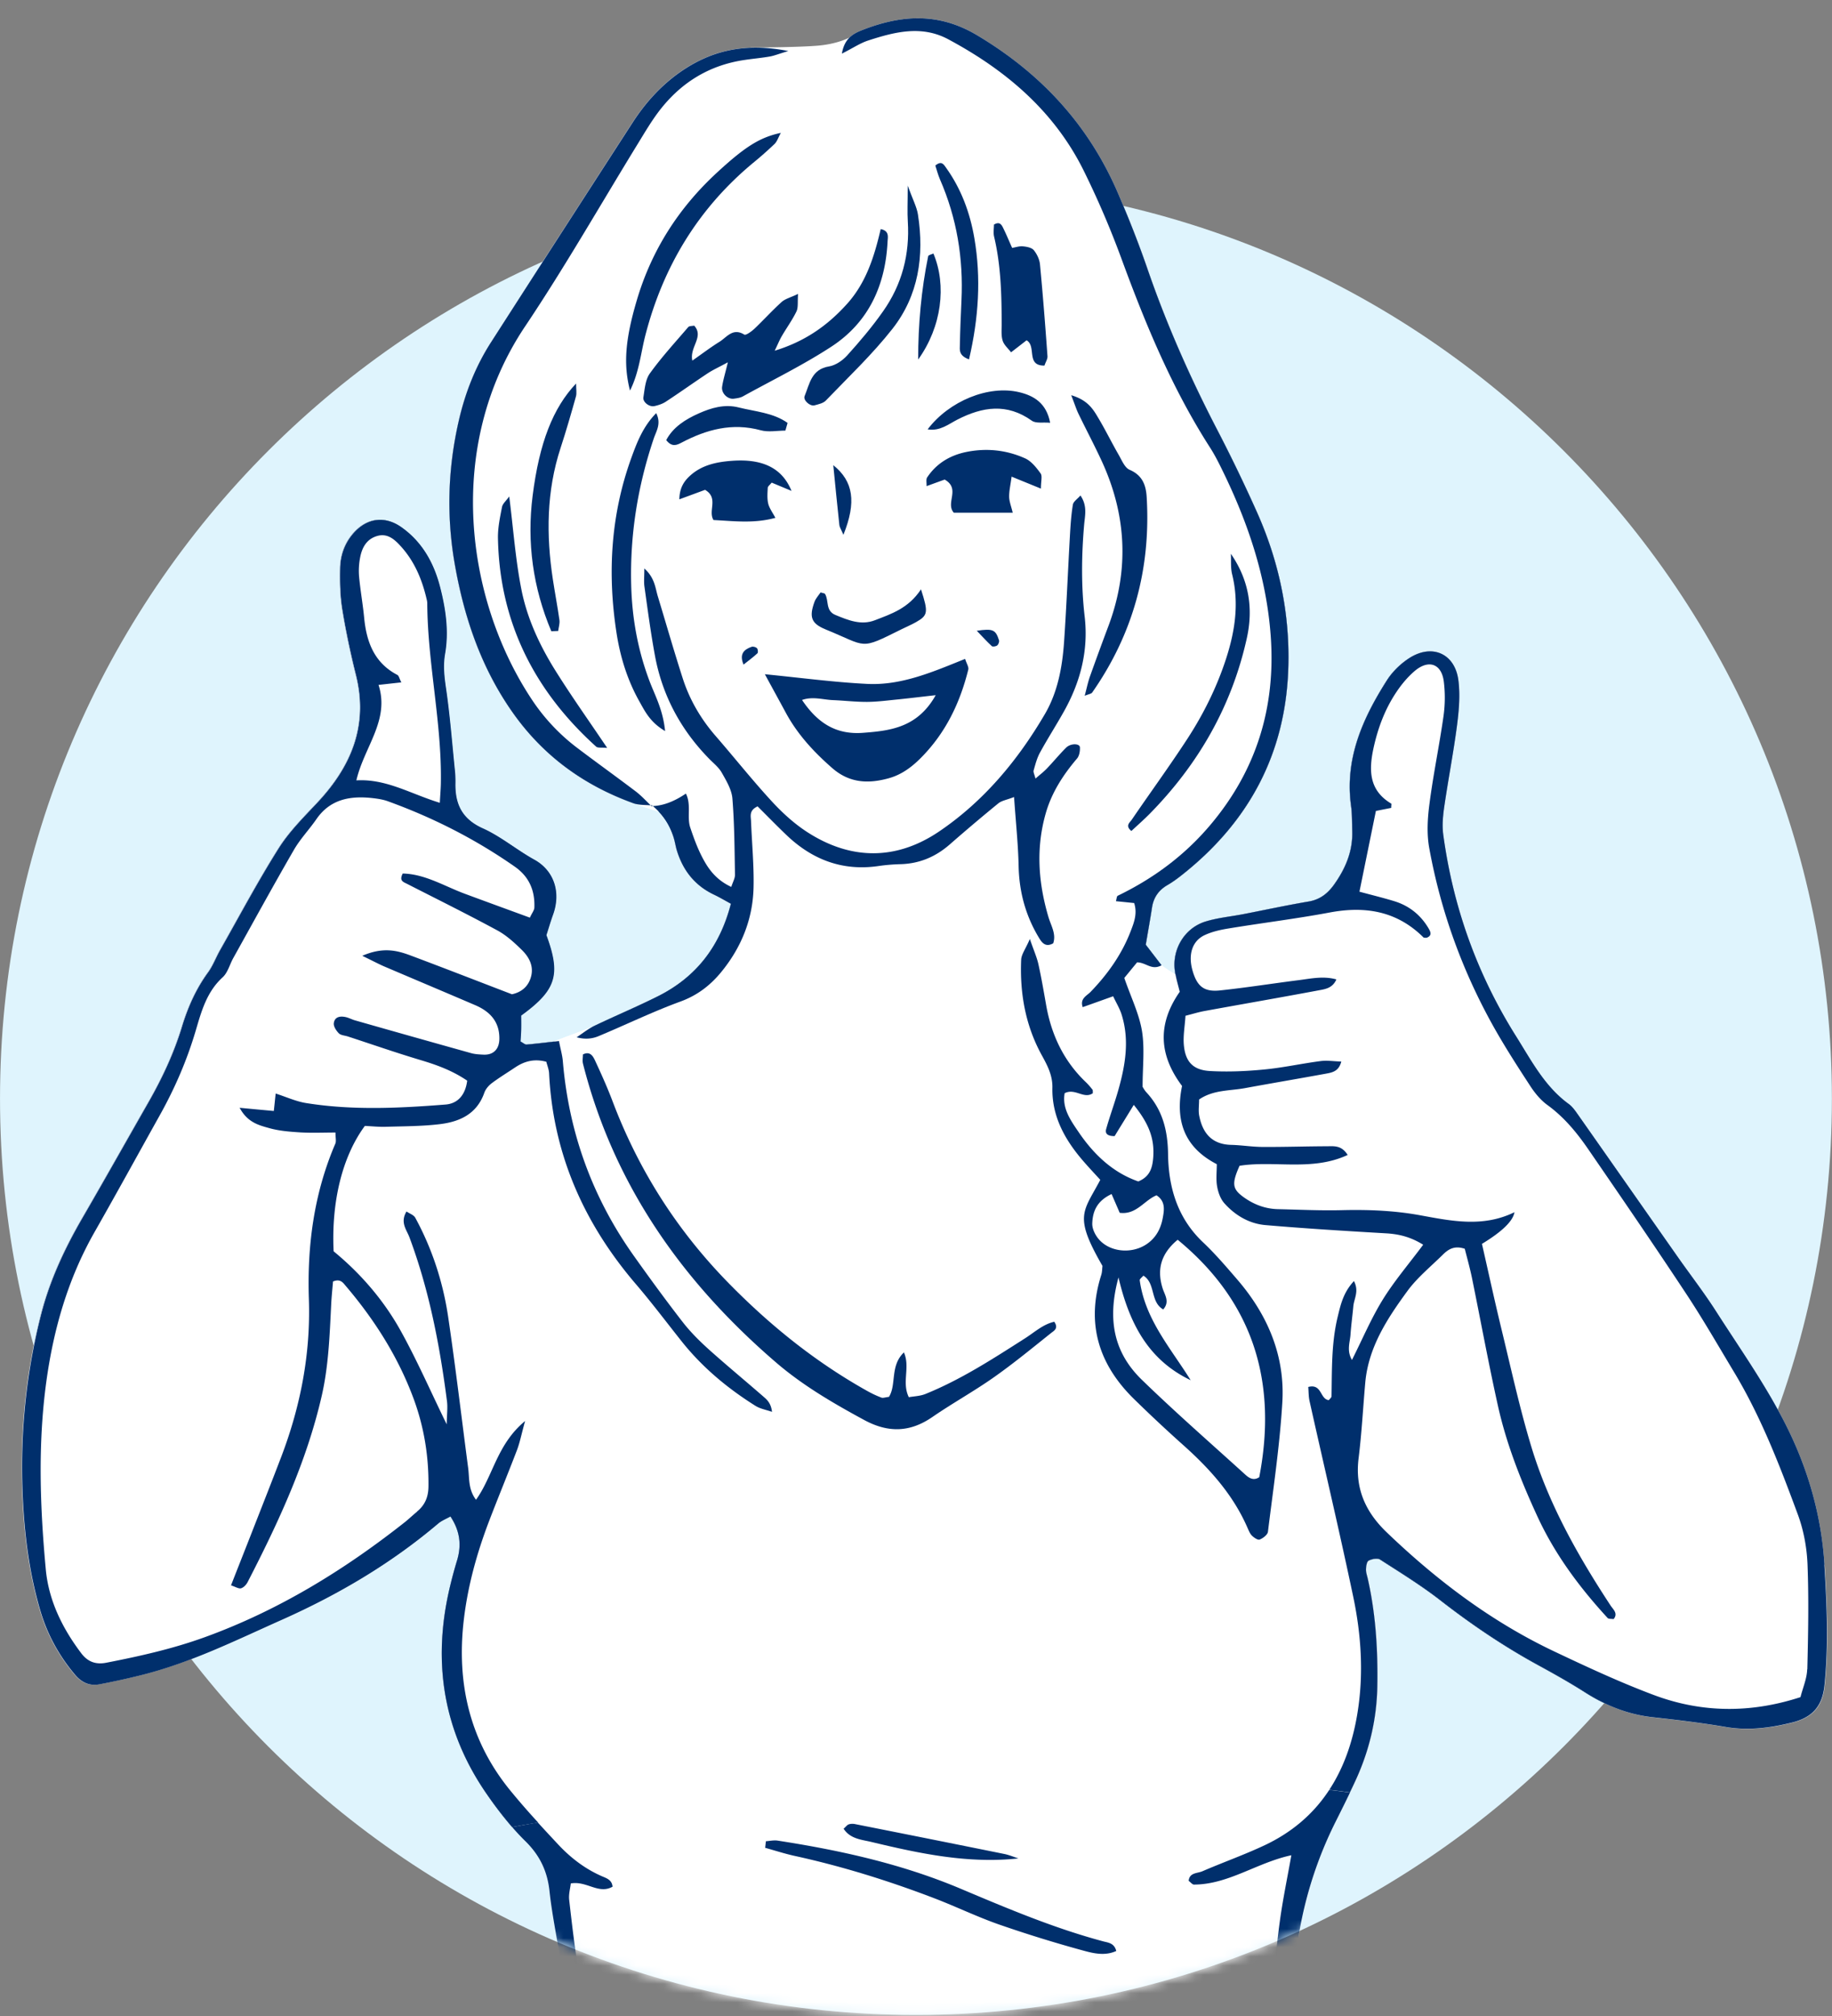
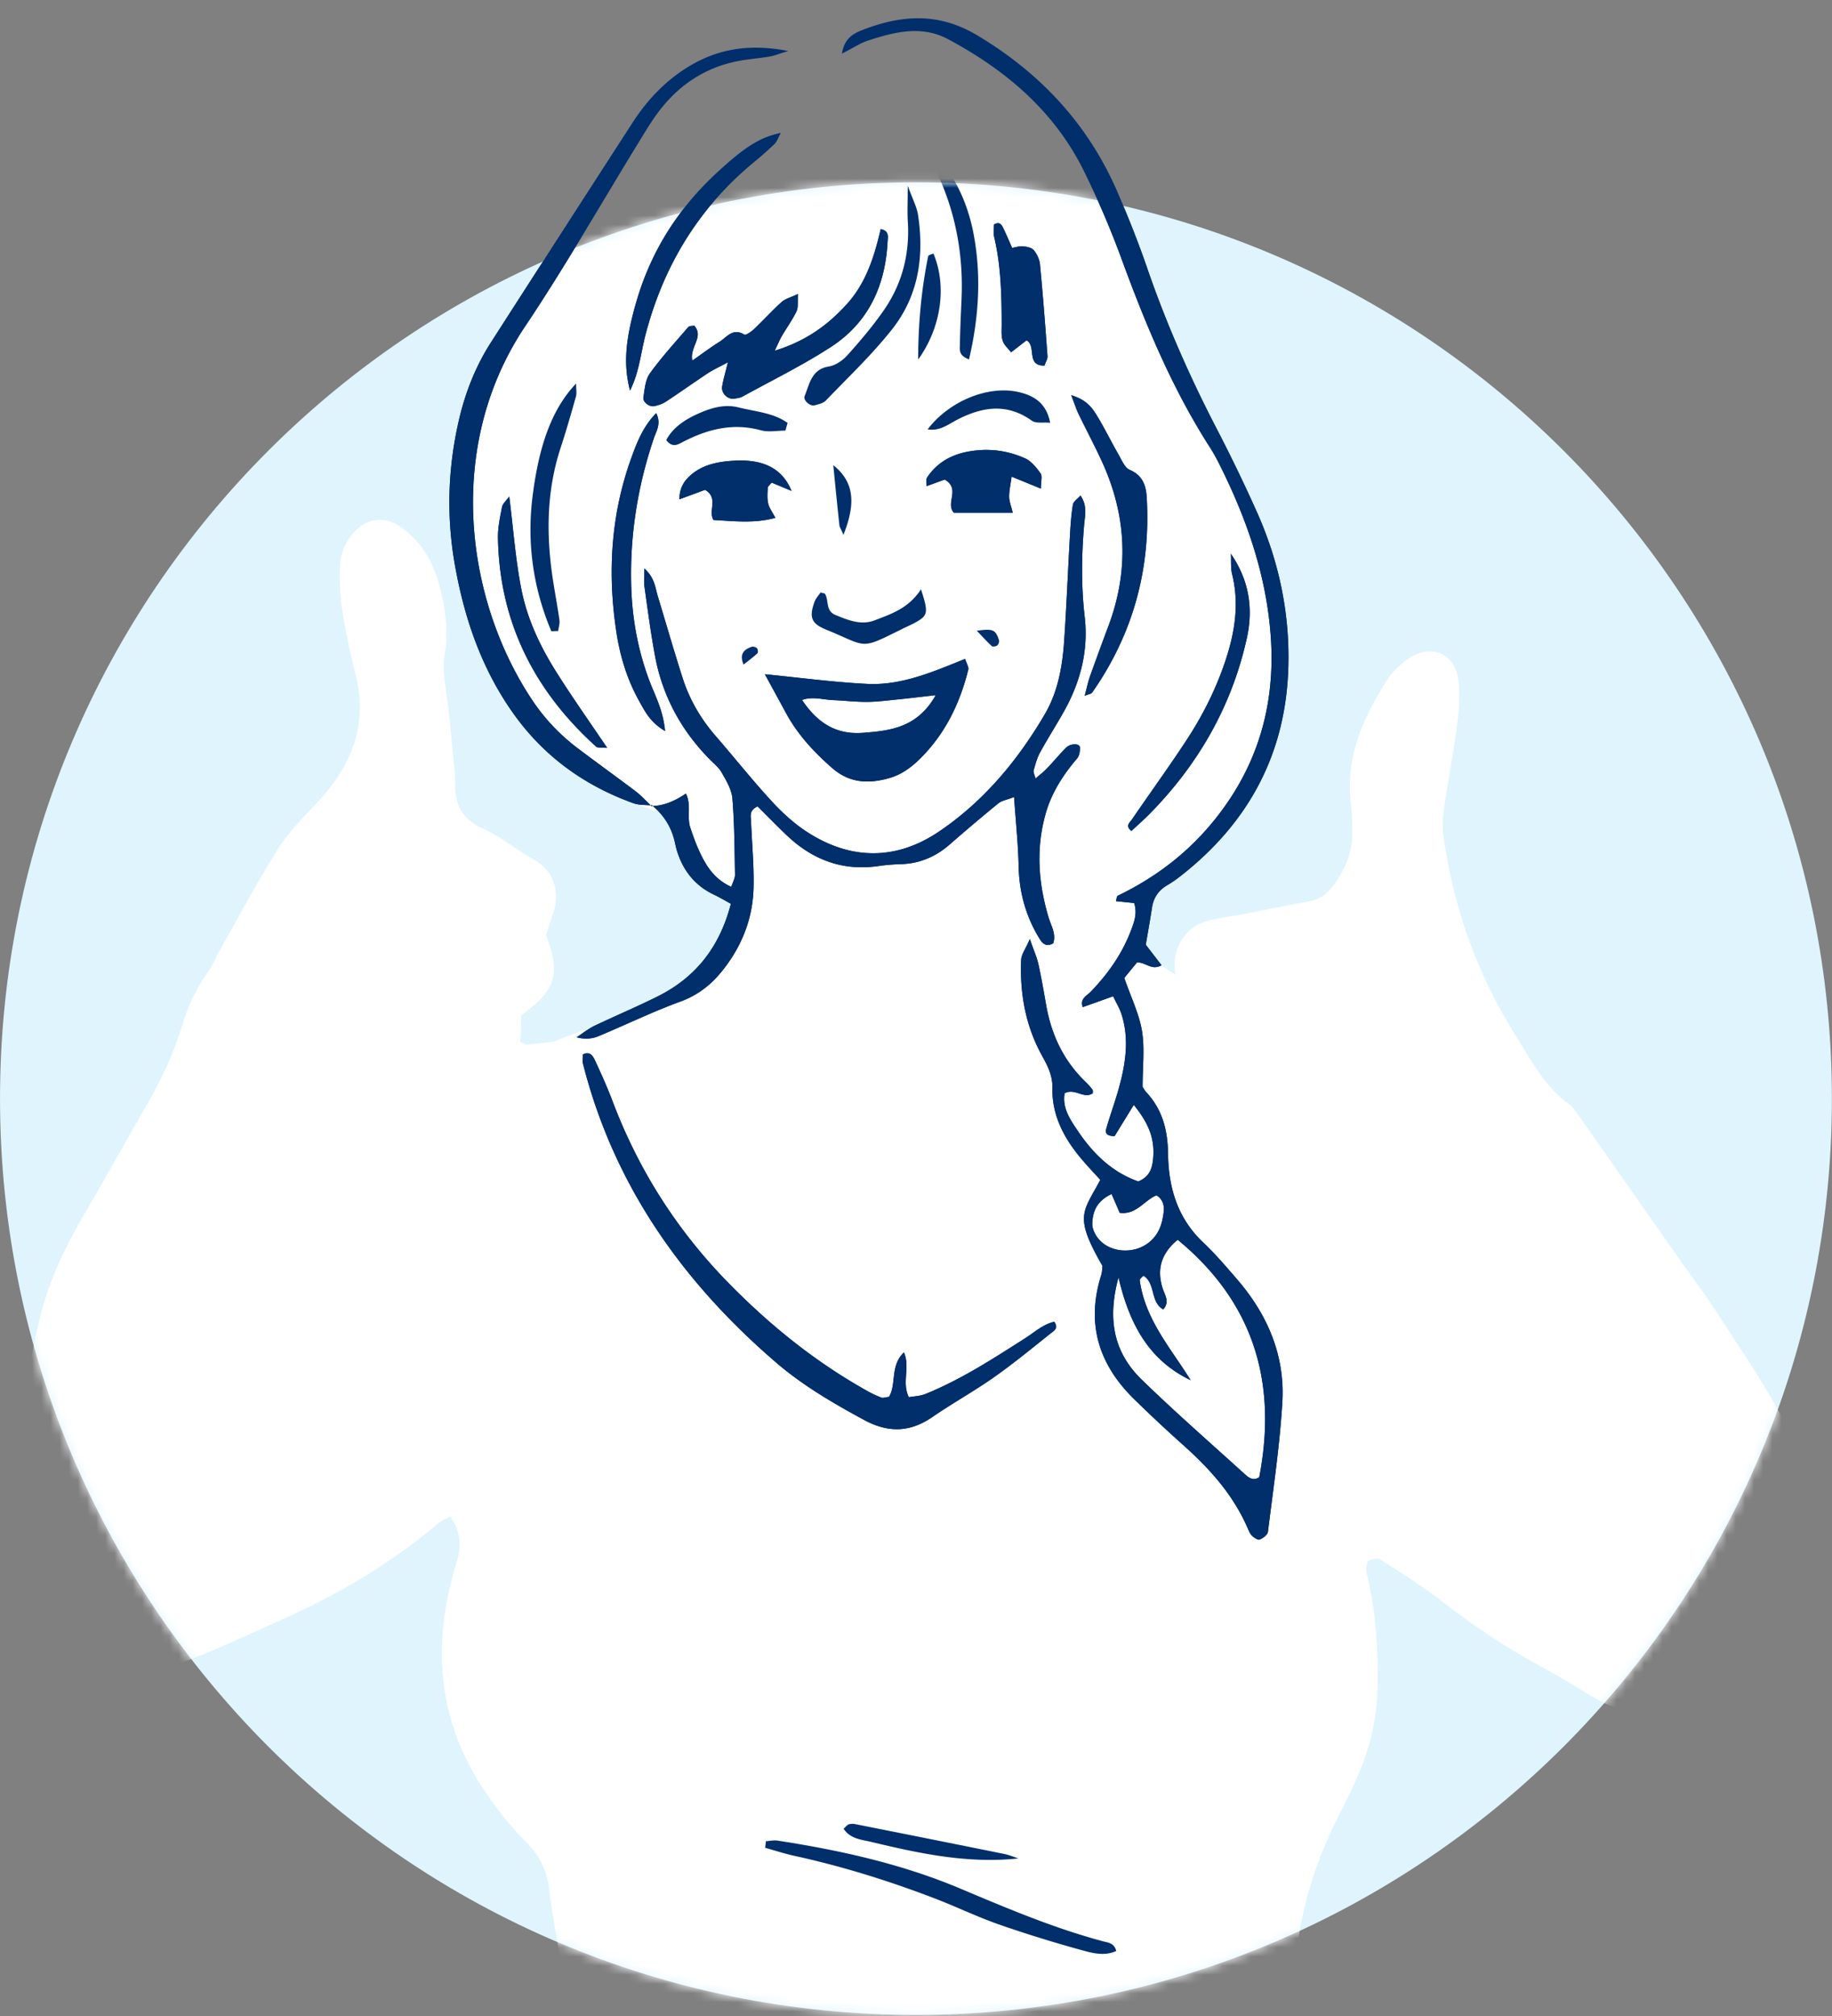
<svg xmlns="http://www.w3.org/2000/svg" viewBox="0 0 200 220" fill="none">
  <rect x="0" y="0" width="200" height="220" fill="#808080" stroke="none" />
  <path d="M99.996 219.885c55.224 0 99.993-44.769 99.993-99.994S155.22 19.897 99.996 19.897C44.77 19.897.002 64.667.002 119.891c0 55.225 44.769 99.994 99.994 99.994Z" fill="#DFF4FD" />
  <mask id="our-values-pride" style="mask-type:luminance" maskUnits="userSpaceOnUse" x="0" y="19" width="200" height="201">
    <path d="M99.998 219.885c55.224 0 99.993-44.769 99.993-99.994s-44.769-99.994-99.994-99.994c-55.224 0-99.993 44.77-99.993 99.994 0 55.225 44.769 99.994 99.993 99.994Z" fill="#fff" />
  </mask>
  <g mask="url(#our-values-pride)">
    <path d="M199.181 170.76c-.341-5.437-1.825-10.527-4.221-15.276-2.18-4.323-5.01-8.319-7.631-12.41-1.311-2.042-2.802-3.968-4.2-5.959-3.591-5.118-7.167-10.237-10.766-15.349-.333-.47-.666-.984-1.122-1.31-2.614-1.912-4.054-4.713-5.712-7.349-4.258-6.762-6.893-14.118-7.965-22.024-.137-1.014-.036-2.078.116-3.1.435-2.975 1.014-5.929 1.398-8.912.202-1.593.34-3.25.137-4.829-.369-2.925-2.874-4.033-5.372-2.418-.941.608-1.832 1.477-2.433 2.418-2.65 4.163-4.619 8.558-3.909 13.706.123.912.101 1.846.13 2.773.058 2.179-.739 4.061-1.984 5.806-.702.985-1.549 1.644-2.795 1.854-2.396.405-4.764.92-7.153 1.382-1.361.268-2.766.392-4.083.797-2.303.709-3.685 3.048-3.345 5.423.014.116.043.239.065.355-.5-.29-1.057-.63-1.528-1-.601-.781-1.129-1.462-1.723-2.244.225-1.318.478-2.679.681-4.047.166-1.108.731-1.912 1.701-2.47.5-.289.978-.629 1.426-.984 7.458-5.835 11.534-13.401 11.758-22.951.138-5.886-1.078-11.505-3.475-16.855a188.805 188.805 0 0 0-4.38-9.057c-2.932-5.662-5.495-11.469-7.566-17.5-.934-2.73-2.013-5.423-3.15-8.08-3.2-7.486-8.413-13.126-15.421-17.311-4.257-2.541-8.34-2.208-12.598-.529-.463.181-.941.406-1.332.797-.558.268-1.752.746-3.54.883-2.542.196-7.233.196-7.233.196l-.022.021c-2.882.102-5.372 1.028-7.718 2.672-2.121 1.491-3.801 3.381-5.198 5.539a8383.632 8383.632 0 0 0-15.43 23.928c-1.7 2.65-2.83 5.539-3.532 8.623-1.195 5.271-1.333 10.564-.377 15.856 1.043 5.742 2.91 11.179 6.335 16.008 3.33 4.692 7.762 7.885 13.134 9.818.478.174 1.919.68 2.874.948 1.028.884 1.115 1.231 1.593 3.106.087.333.145.68.239 1.014.651 2.223 1.948 3.91 4.069 4.923.6.29 1.173.63 1.86 1-1.209 4.691-3.822 8.029-7.993 10.107-2.28 1.136-4.626 2.121-6.921 3.221-.485.232-2.889 1.086-4.482 1.709-1.028.116-1.976.232-2.925.311-.18.015-.376-.181-.666-.333.022-.405.058-.861.072-1.317.015-.558 0-1.115 0-1.514 3.845-2.794 4.345-4.452 2.752-8.775.232-.716.456-1.491.731-2.251.89-2.49.058-4.822-2.042-5.98-1.918-1.058-3.642-2.527-5.625-3.418-2.274-1.02-3.041-2.65-2.998-4.93.008-.464-.007-.927-.058-1.39-.304-2.99-.535-5.995-.97-8.964-.188-1.274-.326-2.498-.101-3.772.427-2.447.072-4.865-.529-7.226-.666-2.635-1.94-4.96-4.228-6.58-1.81-1.282-3.78-1.029-5.256.658-.956 1.093-1.42 2.41-1.441 3.823-.029 1.498 0 3.026.239 4.496a88.412 88.412 0 0 0 1.484 7.131c1.376 5.496-.485 9.956-4.185 13.916-1.498 1.6-3.091 3.171-4.25 5.01-2.28 3.613-4.286 7.4-6.4 11.121-.456.804-.775 1.694-1.31 2.425-1.318 1.803-2.209 3.816-2.846 5.923-.883 2.903-2.157 5.611-3.649 8.232-2.41 4.221-4.793 8.456-7.233 12.663-1.926 3.323-3.54 6.777-4.496 10.498-1.89 7.349-2.454 14.828-1.853 22.394.268 3.352.803 6.661 1.752 9.897.76 2.592 2.02 4.902 3.757 6.98.746.897 1.615 1.303 2.73 1.093a82.745 82.745 0 0 0 4.402-.963c5.43-1.332 10.397-3.808 15.472-6.067 6.19-2.759 11.925-6.133 17.087-10.506.398-.333.912-.528 1.368-.789 1.086 1.636 1.224 3.186.724 4.836-.304 1-.572 2.006-.81 3.02-1.89 8.094-.681 15.646 4.097 22.509 1.253 1.796 2.614 3.555 4.163 5.083 1.586 1.556 2.411 3.294 2.643 5.466.246 2.295.717 4.569 1.072 6.856.934 6.053.094 11.758-3.258 16.993-1.557 2.44-3.092 4.894-4.641 7.334-3.881 6.118-6.64 12.7-8.117 19.809-.267 1.282-.47 2.563.232 3.715.84 1.361.883 2.845.956 4.351.137 2.889.39 5.785.405 8.674.044 8.898 2.209 17.419 4.467 25.926.073.268 2.542 2.658 4.098 4.221 1.043 2.173 2.418 4.135 4.533 5.626a.992.992 0 0 1 .246.246c1.477 2.129 3.685 2.636 6.074 2.672.92.014 1.847-.073 2.773-.138 5.43-.354 10.86-.731 16.29-1.064.877-.051 1.767.094 2.6.145.188.543.355.861.405 1.194.29 2.107 1.622 2.947 3.599 3.012 1.614.051 3.243.138 4.858.065 7.631-.311 15.262-.709 22.9-1.006 6.828-.268 13.655-.376 20.483-.688 2.765-.13 5.509-.586 8.261-.955 1.773-.239 3.04-1.238 3.359-3.041.21-1.173.876-1.832 1.767-2.418.383-.254.731-.565 1.122-.819 1.26-.811 1.991-1.875 2.281-3.149 1.867-1.231 3.982-2.643 4.271-2.715-.029-.579 0-1.035-.087-1.47-2.012-10.093-3.366-20.33-6.697-30.126-.384-1.122-.615-2.165-.079-3.345.311-.681.405-1.6.238-2.331-1.057-4.75-2.287-9.442-4.85-13.677-1.615-2.672-3.106-5.423-4.576-8.181-3.056-5.749-4.511-11.867-4.134-18.398.152-2.657.304-5.314.463-7.971.355-5.973 1.875-11.628 4.547-16.985.775-1.55 1.556-3.106 2.266-4.685 1.441-3.2 2.216-6.559 2.273-10.085.066-3.953-.173-7.863-1.049-11.729-.08-.34-.203-.681-.189-1.021.015-.326.087-.825.297-.927.355-.181.963-.304 1.246-.116 2.237 1.434 4.51 2.839 6.603 4.468 3.395 2.635 6.928 5.024 10.7 7.08 1.724.942 3.44 1.905 5.098 2.962 2.287 1.455 4.713 2.418 7.428 2.707 2.643.29 5.292.609 7.913 1.057 2.469.42 4.837.102 7.219-.485 2.128-.528 3.309-1.687 3.547-4.061.449-4.402.261-8.754-.014-13.163l-.007.007Z" fill="#fff" />
-     <path d="M49.418 264.057c-.963 3.178-1.028 7.834.13 18.708.652 6.068 1.724 12.084 2.694 18.745-.644-.811-1.035-1.1-1.137-1.47-2.266-8.507-4.423-17.028-4.467-25.927-.014-2.888-.268-5.785-.405-8.673-.073-1.506-.123-2.983-.956-4.352-.71-1.151-.5-2.432-.232-3.714 1.477-7.11 4.236-13.684 8.116-19.809 1.55-2.447 3.078-4.901 4.642-7.334 3.352-5.235 4.192-10.947 3.258-16.993-.355-2.288-.826-4.561-1.072-6.856-.232-2.179-1.057-3.91-2.643-5.466-1.556-1.528-2.917-3.287-4.163-5.083-4.778-6.864-5.987-14.415-4.098-22.51.24-1.013.507-2.02.811-3.019.5-1.643.362-3.193-.724-4.836-.456.261-.97.456-1.368.789-5.162 4.373-10.897 7.747-17.087 10.505-5.075 2.259-10.05 4.736-15.472 6.068-1.463.362-2.932.68-4.402.963-1.115.217-1.984-.196-2.73-1.094-1.73-2.078-2.997-4.387-3.757-6.979-.941-3.236-1.484-6.545-1.752-9.897-.601-7.566-.03-15.038 1.853-22.394.956-3.722 2.57-7.175 4.496-10.498 2.44-4.207 4.822-8.442 7.233-12.663 1.499-2.621 2.766-5.329 3.65-8.232.644-2.107 1.527-4.113 2.845-5.923.535-.738.861-1.629 1.31-2.425 2.114-3.722 4.12-7.508 6.4-11.121 1.159-1.832 2.752-3.41 4.25-5.01 3.707-3.96 5.56-8.428 4.185-13.916a88.358 88.358 0 0 1-1.484-7.131c-.24-1.477-.268-2.998-.24-4.496.03-1.412.486-2.73 1.442-3.823 1.477-1.687 3.439-1.94 5.256-.66 2.295 1.623 3.562 3.947 4.228 6.582.601 2.36.956 4.779.529 7.226-.225 1.281-.08 2.498.101 3.772.435 2.968.666 5.973.97 8.963.044.464.066.927.058 1.39-.043 2.281.731 3.91 2.998 4.93 1.983.891 3.707 2.361 5.625 3.418 2.1 1.159 2.933 3.49 2.042 5.98-.275.761-.5 1.535-.731 2.252 1.585 4.323 1.093 5.981-2.752 8.775 0 .399.008.956 0 1.514-.007.456-.043.905-.072 1.317.29.152.485.348.666.333 1.13-.094 2.252-.239 3.526-.383.174.868.37 1.513.42 2.179.659 7.797 3.23 14.893 7.761 21.264 1.745 2.455 3.52 4.887 5.365 7.262.847 1.086 1.847 2.071 2.875 2.997 1.976 1.781 4.032 3.476 6.045 5.221.391.34.71.76.797 1.542-.609-.21-1.275-.326-1.81-.659-3.056-1.919-5.807-4.207-8.066-7.052-1.658-2.085-3.258-4.214-4.988-6.234-5.684-6.639-9.036-14.205-9.47-22.995-.022-.434-.203-.861-.305-1.267-1.317-.354-2.389-.057-3.395.616-.855.572-1.738 1.108-2.556 1.723-.347.261-.68.652-.818 1.05-.804 2.295-2.657 3.157-4.815 3.417-1.94.239-3.91.232-5.871.29-.804.022-1.608-.065-2.353-.094-2.44 3.316-3.664 8.232-3.41 13.684 2.895 2.374 5.415 5.263 7.283 8.608 1.788 3.193 3.25 6.567 5.06 10.274.015-1.093.117-1.832.03-2.541-.797-6.097-1.94-12.106-4.105-17.891-.304-.818-1.021-1.614-.312-2.795.34.232.79.377.956.681 1.846 3.388 3.026 7.023 3.591 10.817.818 5.488 1.463 11.005 2.187 16.515.144 1.115 0 2.309.854 3.446 1.875-2.607 2.273-6.046 5.358-8.594-.413 1.491-.58 2.375-.898 3.207-.985 2.592-2.056 5.162-3.048 7.754-1.325 3.468-2.31 7.038-2.744 10.737-.804 6.857.608 13.141 5.024 18.571 1.68 2.064 3.497 4.011 5.315 5.959 1.354 1.448 2.91 2.643 4.742 3.446.507.225 1.115.384 1.187 1.152-1.527.868-2.838-.667-4.56-.355-.059.55-.247 1.187-.175 1.795.297 2.643.616 5.293 1.036 7.914.622 3.866.239 7.602-1.1 11.273-1.319 3.613-3.143 6.943-5.359 10.085-4.315 6.133-7.269 12.88-8.912 20.2a19.613 19.613 0 0 0-.362 2.049c-.044.333.05.681.072.934.102.188.13.319.217.384 8.044 5.937 16.428 11.229 26.21 13.915 10.368 2.846 20.844 4.069 31.61 2.976 12.019-1.223 23.827-3.323 35.31-7.131 3.425-1.137 6.668-2.614 9.68-4.62 1.231-.818 1.608-1.788 1.253-3.243a36.726 36.726 0 0 0-3.367-8.717c-1.535-2.853-3.084-5.706-4.706-8.507-4.786-8.247-6.053-17.131-4.959-26.478.34-2.874.557-5.763.948-8.63.319-2.367.811-4.713 1.267-7.276-3.765.803-6.863 3.193-10.636 3.2-.173 0-.354-.246-.572-.406.08-.912.942-.81 1.485-1.042 2.23-.963 4.518-1.774 6.719-2.802 6.103-2.845 9.122-7.95 10.194-14.379.709-4.279.434-8.565-.449-12.779-1.492-7.131-3.179-14.219-4.764-21.329-.116-.514-.102-1.057-.145-1.557 1.506-.391 1.26 1.318 2.237 1.441.094-.13.297-.282.304-.435.051-2.888-.029-5.784.666-8.637.326-1.347.601-2.672 1.781-3.924.58 1.1.015 1.911-.065 2.722-.101 1.035-.239 2.071-.311 3.113-.058.855-.449 1.745.159 2.773 1.173-2.338 2.107-4.554 3.352-6.566 1.26-2.035 2.831-3.881 4.424-6.01-1.412-.869-2.679-1.165-4.076-1.245-4.38-.253-8.768-.521-13.141-.898-1.774-.152-3.309-1.057-4.496-2.389-.427-.478-.681-1.209-.789-1.861-.131-.782-.029-1.6-.029-2.396-3.599-1.854-4.554-4.808-3.794-8.536-2.469-3.295-2.759-6.69-.253-10.274-.16-.681-.406-1.455-.522-2.252-.347-2.375 1.043-4.713 3.345-5.423 1.318-.405 2.722-.528 4.084-.796 2.382-.463 4.756-.978 7.153-1.383 1.245-.21 2.092-.869 2.795-1.854 1.245-1.744 2.049-3.627 1.983-5.806-.029-.927 0-1.86-.13-2.773-.709-5.148 1.26-9.543 3.91-13.706.601-.948 1.491-1.81 2.432-2.418 2.498-1.614 5.003-.507 5.373 2.418.202 1.579.065 3.237-.138 4.83-.384 2.983-.97 5.937-1.397 8.912-.145 1.021-.254 2.085-.116 3.099 1.071 7.906 3.707 15.269 7.964 22.024 1.658 2.636 3.099 5.438 5.712 7.349.457.333.79.84 1.123 1.311 3.598 5.111 7.175 10.237 10.766 15.349 1.397 1.991 2.889 3.909 4.199 5.958 2.621 4.091 5.452 8.088 7.631 12.41 2.397 4.742 3.881 9.839 4.221 15.277.275 4.402.456 8.753.015 13.162-.239 2.375-1.419 3.533-3.548 4.062-2.375.586-4.75.912-7.218.485-2.621-.449-5.271-.775-7.914-1.057-2.715-.297-5.14-1.253-7.428-2.708-1.658-1.057-3.374-2.02-5.097-2.961-3.772-2.056-7.313-4.445-10.701-7.081-2.093-1.629-4.366-3.026-6.603-4.467-.29-.181-.891-.065-1.246.116-.21.101-.282.601-.296.927-.015.333.108.68.188 1.02.876 3.859 1.115 7.776 1.05 11.729-.058 3.534-.833 6.886-2.274 10.086-.709 1.578-1.491 3.135-2.266 4.684a43.411 43.411 0 0 0-4.547 16.986 3040.89 3040.89 0 0 0-.463 7.971c-.377 6.523 1.079 12.649 4.134 18.397 1.47 2.759 2.961 5.51 4.576 8.182 2.563 4.235 3.794 8.927 4.851 13.676a4.02 4.02 0 0 1-.239 2.332c-.536 1.187-.304 2.222.079 3.344 3.331 9.796 4.692 20.034 6.698 30.127.086.434.057.89.086 1.469-.499.123-.919.225-1.477.355-.26-.738-.557-1.354-.709-2.013-2.136-9.361-4.25-18.723-6.371-28.091-.254-1.123-.37-2.303-1.347-3.143-1.101-.376-2.042.232-2.932.674-8.377 4.206-17.543 5.777-26.521 7.986-1.332.325-2.679.579-4.235.912 3.591.68 9.173.087 16.435-1.549 5.336-1.195 10.396-3.135 15.414-5.517 1.412 2.077 1.484 4.445 2.107 6.624.622 2.187 1.231 4.388 1.593 6.878-2.991.174-5.51-.745-8.037-1.368-2.425-.594-4.771-1.491-7.769-2.462 1.709 1.876 3.403 2.505 5.112 3.012 2.324.695 4.699 1.246 7.052 1.847.898.231 1.795.441 2.693.658 1.101.268 1.854.92 2.143 2.035 1.188 4.597 2.346 9.195 2.694 13.952.152 2.143-.565 3.851-2.411 5.039-.391.253-.739.564-1.123.818-.89.586-1.556 1.245-1.766 2.418-.319 1.796-1.586 2.795-3.36 3.041-2.744.369-5.495.833-8.261.956-6.82.318-13.655.42-20.482.687-7.638.297-15.269.695-22.9 1.007-1.615.065-3.237-.022-4.859-.073-1.976-.058-3.316-.905-3.598-3.011-.043-.334-.217-.652-.405-1.195-.833-.051-1.724-.196-2.6-.145-5.43.333-10.86.71-16.29 1.064-.92.058-1.846.152-2.773.138-2.39-.036-4.597-.543-6.074-2.672a.992.992 0 0 0-.247-.246c-3.417-2.411-4.894-6.031-6.175-9.796-1.159-3.41-2.035-6.878-2.172-10.491-.022-.557.08-1.122.13-1.766 5.075-2.288 10.657-3.461 15.045-7.834-1.448.036-2.245.688-3.113 1.093-.942.442-1.868.927-2.817 1.347-1.057.47-2.128.912-3.207 1.318-.978.369-1.97.68-2.961.991-.978.312-1.97.587-2.947.876-1.347-3.439-1.919-14.031-1.043-19.085 1.1.21 3.953 1.535 4.612 1.593-.123-.861-4.018-3.272-5.669-4.083l.036.029ZM159.896 136.29c-1.137-.391-1.803.051-2.397.637-1.31 1.303-2.787 2.498-3.873 3.975-2.187 2.99-4.236 6.096-4.591 9.955-.253 2.759-.398 5.539-.731 8.29-.405 3.273.724 5.829 3.063 8.073 5.466 5.249 11.446 9.767 18.31 13.011 3.555 1.679 7.132 3.344 10.802 4.727 5.242 1.97 10.6 2.028 16.066.254.261-1.036.71-2.035.731-3.034.102-3.808.174-7.631.022-11.439-.072-1.825-.42-3.722-1.05-5.43-1.962-5.315-3.996-10.614-6.928-15.494-1.724-2.875-3.396-5.792-5.25-8.587-3.511-5.307-7.102-10.556-10.708-15.798-1.245-1.81-2.635-3.504-4.452-4.822-.732-.529-1.354-1.282-1.854-2.042-1.39-2.128-2.773-4.271-4.018-6.487-3.417-6.103-5.778-12.612-7.03-19.49-.283-1.557-.189-3.237.014-4.822.42-3.208 1.086-6.386 1.535-9.586.174-1.245.196-2.549.036-3.787-.253-1.962-1.679-2.454-3.207-1.13-.775.667-1.455 1.5-2.02 2.354-1.224 1.853-1.984 3.902-2.455 6.074-.521 2.397-.485 4.576 1.941 6.017.051.029 0 .217 0 .47-.587.116-1.209.247-1.673.334-.615 3.026-1.201 5.907-1.795 8.81 1.368.37 2.592.667 3.801 1.036 1.614.492 2.86 1.484 3.729 2.94.224.376.441.825-.21 1.057-.116-.015-.276.014-.341-.051-2.896-2.882-6.357-3.44-10.252-2.708-3.634.681-7.312 1.137-10.961 1.73-.905.145-1.832.348-2.657.732-1.383.644-1.832 2.15-1.325 3.895.492 1.701 1.252 2.331 3.004 2.143 2.875-.311 5.734-.76 8.602-1.122 1.339-.167 2.686-.471 4.09-.08-.434 1.007-1.303 1.079-2.056 1.217-4.091.767-8.189 1.476-12.286 2.222-.652.123-1.296.319-2.129.529-.072 1.144-.268 2.172-.181 3.171.159 1.846.999 2.751 2.874 2.86 1.955.108 3.932.022 5.879-.167 2.071-.202 4.113-.651 6.176-.919.717-.094 1.47.029 2.259.05-.275 1.065-.977 1.195-1.651 1.318-2.954.543-5.922 1.043-8.876 1.586-1.665.304-3.454.174-4.996 1.238 0 .651-.087 1.231.015 1.774.369 1.904 1.383 3.127 3.489 3.178 1.152.029 2.303.217 3.461.225 2.317.014 4.627-.066 6.943-.073.775 0 1.63-.152 2.31.949-3.866 1.81-7.986.586-11.801 1.18-.855 1.926-.789 2.505.354 3.359 1.144.847 2.426 1.34 3.859 1.376 2.317.05 4.627.159 6.944.108 2.903-.072 5.777.044 8.637.572 3.403.63 6.799 1.325 10.216-.347-.154.96-1.337 2.112-3.548 3.453.71 3.099 1.383 6.249 2.151 9.384 1.035 4.264 1.976 8.565 3.243 12.764 1.89 6.248 5.083 11.888 8.652 17.326.283.427.84.854.326 1.477-.239-.037-.536 0-.652-.124-3.069-3.337-5.755-6.943-7.667-11.084-1.795-3.895-3.374-7.877-4.308-12.069-1.028-4.627-1.882-9.297-2.831-13.938-.231-1.122-.543-2.222-.789-3.2h.015ZM39.557 104.289c2.288-.992 3.83-.572 5.33-.015 3.67 1.376 7.326 2.795 11.011 4.214 1.1-.239 1.846-.912 2.107-2.02.268-1.122-.26-2.071-1.02-2.809-.819-.797-1.695-1.6-2.687-2.143-3.25-1.76-6.567-3.403-9.86-5.083-.399-.203-.877-.333-.464-1.122 2.418.05 4.503 1.361 6.74 2.194 2.36.883 4.728 1.737 7.14 2.621.23-.507.477-.804.492-1.108.065-1.846-.558-3.352-2.144-4.46-4.3-2.997-8.92-5.35-13.843-7.132-.535-.195-1.122-.282-1.694-.347-2.425-.268-4.605.109-6.118 2.302-.789 1.137-1.766 2.158-2.454 3.353-2.26 3.902-4.424 7.862-6.618 11.801-.39.709-.608 1.6-1.165 2.107-1.738 1.585-2.317 3.714-2.933 5.806-.955 3.244-2.28 6.299-3.924 9.239-2.367 4.242-4.699 8.507-7.11 12.728-2.91 5.104-4.496 10.607-5.285 16.406-.927 6.82-.68 13.633-.05 20.439.31 3.396 1.817 6.429 3.88 9.152.688.912 1.557 1.252 2.73 1.02 3.634-.702 7.24-1.513 10.737-2.78 8.022-2.91 15.19-7.305 21.865-12.569.456-.354.869-.76 1.318-1.129.869-.702 1.245-1.586 1.26-2.715.043-3.28-.471-6.466-1.593-9.535-1.695-4.612-4.294-8.703-7.472-12.425-.275-.325-.565-.767-1.354-.441-.065.774-.16 1.658-.203 2.541-.166 3.352-.282 6.697-1.042 9.991-1.658 7.168-4.728 13.764-8.066 20.251-.152.29-.434.608-.724.695-.246.073-.594-.159-1.1-.318.876-2.223 1.715-4.352 2.548-6.488.97-2.476 1.94-4.952 2.896-7.435 2.136-5.575 3.251-11.324 3.055-17.311-.195-5.85.55-11.541 2.89-16.971.115-.275.014-.652.014-1.209-1.31 0-2.57.058-3.823-.015-1.144-.072-2.324-.159-3.417-.47-1.115-.312-2.368-.609-3.222-2.216 1.506.138 2.599.239 3.729.348.065-.638.122-1.159.202-1.905 1.173.377 2.23.869 3.338 1.043 5.053.811 10.136.565 15.211.159 1.369-.108 2.172-1.093 2.36-2.606-1.65-1.115-3.359-1.723-5.133-2.259-2.657-.796-5.278-1.709-7.913-2.57-.333-.109-.753-.123-.97-.341-.283-.289-.587-.76-.543-1.107.094-.71.717-.797 1.332-.652.333.08.644.253.977.348 4.221 1.201 8.442 2.396 12.67 3.576.442.123.913.145 1.376.167 1.072.05 1.702-.594 1.716-1.694.036-1.883-1.006-3.005-2.62-3.7-3.295-1.412-6.596-2.795-9.89-4.207-.616-.26-1.203-.579-2.455-1.187l-.015-.007Zm8.457-16.682c.058-1.013.108-1.585.116-2.15.108-6.588-1.456-13.047-1.485-19.62 0-.225-.072-.457-.123-.681-.492-2.05-1.31-3.939-2.744-5.517-.702-.782-1.498-1.513-2.686-1.122-1.115.362-1.585 1.295-1.78 2.353a7.593 7.593 0 0 0-.11 2.063c.138 1.491.406 2.968.55 4.453.254 2.657 1.094 4.945 3.635 6.27.167.087.21.383.428.81l-2.491.276c1.253 3.859-1.578 6.755-2.425 10.418 3.28-.188 5.886 1.463 9.108 2.447h.007Zm48.958 205.244c-.13-3.707-.254-7.356-.391-10.998-.015-.449-.058-.934-.225-1.339-.26-.63-.731-.782-1.455-.203.014 3.939.862 7.87 1.477 11.816.043.26.39.478.594.724Zm16.094-3.208c1.217-3.33 1.528-7.377.84-10.997-.202.065-.543.079-.593.21-.58 1.484-.703 8.007-.247 10.787Z" fill="#002F6C" />
    <path d="M91.911 5.852c.275-1.665 1.238-2.18 2.15-2.542 4.258-1.68 8.341-2.005 12.598.529 7.016 4.185 12.222 9.825 15.422 17.311 1.136 2.657 2.208 5.35 3.149 8.08 2.071 6.031 4.634 11.838 7.566 17.5a173.529 173.529 0 0 1 4.38 9.057c2.404 5.35 3.621 10.969 3.476 16.855-.225 9.543-4.301 17.116-11.758 22.951-.456.355-.927.695-1.427.985-.97.557-1.534 1.361-1.701 2.469-.21 1.368-.456 2.729-.681 4.047l1.724 2.244c-1.094.601-1.68-.311-2.672-.318-.456.55-1.006 1.231-1.397 1.701.724 2.1 1.607 3.881 1.926 5.764.318 1.911.072 3.909.072 6.117.043.058.203.377.434.623 1.752 1.897 2.31 4.156 2.346 6.697.044 3.671 1.035 7.023 3.837 9.666 1.34 1.267 2.549 2.686 3.758 4.09 3.294 3.838 5.184 8.29 4.88 13.359-.282 4.72-.992 9.419-1.571 14.125-.044.326-.536.702-.905.847-.203.08-.63-.217-.855-.442-.231-.238-.354-.586-.499-.905-1.571-3.576-4.105-6.393-6.987-8.963a163.324 163.324 0 0 1-5.321-4.974c-3.91-3.801-5.315-8.29-3.628-13.597.102-.326.094-.68.131-.984-3.186-5.51-2.086-5.872-.239-9.391-.645-.709-1.347-1.448-2.006-2.223-1.918-2.259-3.287-4.771-3.222-7.833.029-1.362-.557-2.448-1.173-3.57-1.773-3.236-2.389-6.74-2.237-10.382.022-.594.471-1.166.949-2.274.441 1.282.767 1.999.934 2.752.325 1.469.579 2.946.84 4.431.571 3.287 1.933 6.161 4.38 8.478.246.239.47.507.68.775.058.079.029.224.044.39-.978.688-1.919-.586-3.077 0-.304 1.658.673 2.998 1.556 4.294 1.651 2.418 3.722 4.373 6.48 5.336 1.282-.521 1.542-1.506 1.629-2.585.16-2.034-.427-3.678-2.121-5.77-.731 1.202-1.434 2.331-2.092 3.41-.659 0-1.086-.196-.92-.782.406-1.441.934-2.853 1.34-4.301.76-2.7 1.216-5.43.34-8.196-.203-.644-.565-1.23-.92-1.983-1.151.412-2.201.789-3.323 1.187-.326-.934.449-1.245.847-1.651 1.868-1.933 3.403-4.083 4.38-6.61.377-.977.761-1.94.391-3.099-.644-.065-1.31-.137-1.991-.203.073-.231.08-.535.196-.593 3.91-1.89 7.305-4.402 10.122-7.74 5.039-5.973 7.138-12.858 6.581-20.598-.463-6.451-2.498-12.439-5.329-18.194-.405-.833-.832-1.659-1.332-2.433-4.149-6.473-7.052-13.51-9.687-20.7a98.207 98.207 0 0 0-3.961-9.245c-3.207-6.61-8.529-11.143-14.893-14.553-2.917-1.564-5.857-.804-8.753.137-.869.283-1.65.819-2.845 1.42l-.015.007Zm30.199 133.537c-1.311 4.8-.391 8.341 2.563 11.2 3.649 3.541 7.479 6.886 11.244 10.303.42.384.912.739 1.556.311 1.991-10.331-.593-19.077-8.905-25.912-1.817 1.506-2.31 3.236-1.629 5.343.224.695.789 1.426.051 2.259-1.441-.811-.811-2.86-2.165-3.685-.159.188-.42.369-.398.507.579 4.271 3.388 7.414 5.56 10.903-4.445-2.128-6.646-5.922-7.884-11.236l.007.007Zm-.753-9.087c-1.629.761-2.071 1.919-2.114 3.222-.015.522.268 1.137.601 1.571 1.172 1.535 3.649 1.811 5.328.681 1.021-.688 1.55-1.68 1.767-2.86.174-.919.297-1.832-.681-2.476-1.346.55-2.201 2.15-4.018 1.911-.253-.593-.521-1.201-.883-2.041v-.008Z" fill="#002F6C" />
    <path d="M71.118 87.962c1.172 0 2.428-.454 3.764-1.361.609 1.216.095 2.549.471 3.692.434 1.304.92 2.614 1.607 3.794.616 1.065 1.456 2.042 2.875 2.7.174-.542.413-.94.405-1.331-.05-2.773-.058-5.56-.282-8.32-.08-.97-.666-1.94-1.166-2.823-.333-.586-.912-1.035-1.397-1.535-3.077-3.15-5.083-6.878-5.886-11.2-.464-2.498-.797-5.025-1.152-7.544-.08-.536-.014-1.087-.014-1.999 1.151 1.036 1.187 2.107 1.477 3.056.905 2.983 1.767 5.987 2.722 8.956.753 2.33 1.977 4.423 3.599 6.284 2.048 2.36 3.996 4.815 6.11 7.11 1.166 1.267 2.476 2.462 3.917 3.388 4.764 3.063 9.702 3.056 14.35-.087 4.858-3.287 8.58-7.74 11.541-12.793 1.433-2.44 1.926-5.206 2.114-7.993.261-3.808.413-7.624.63-11.44.065-1.15.137-2.31.326-3.446.058-.347.507-.623.825-.999.775 1.13.492 2.187.406 3.178-.29 3.353-.334 6.698.057 10.05.428 3.7-.463 7.124-2.266 10.339-.847 1.513-1.788 2.975-2.621 4.503-.325.594-.499 1.282-.687 1.94-.051.189.094.435.202.884.471-.413.884-.724 1.238-1.094.717-.745 1.376-1.556 2.114-2.287.5-.486 1.477-.464 1.499-.03.022.406-.065.927-.311 1.217-1.513 1.781-2.766 3.7-3.418 5.98-1.086 3.794-.818 7.552.283 11.288.282.97.883 1.882.528 2.903-.782.434-1.173 0-1.484-.492-1.491-2.419-2.223-5.04-2.288-7.9-.05-2.418-.311-4.828-.499-7.572-.797.31-1.354.39-1.723.695a207.976 207.976 0 0 0-5.3 4.481c-1.542 1.347-3.302 2.093-5.358 2.15-.81.022-1.622.087-2.418.203-3.968.58-7.29-.717-10.122-3.453-1.064-1.021-2.092-2.078-3.077-3.056-.948.435-.738 1.057-.717 1.6.094 2.426.333 4.859.275 7.277-.086 3.461-1.346 6.545-3.547 9.224-1.195 1.448-2.592 2.519-4.424 3.193-3.034 1.107-5.959 2.534-8.949 3.779-.695.29-1.477.376-2.389.123.637-.42 1.238-.912 1.919-1.238 2.295-1.101 4.648-2.085 6.921-3.222 4.17-2.078 6.784-5.416 7.993-10.107-.68-.37-1.26-.717-1.86-1-2.122-1.013-3.418-2.7-4.07-4.923-.094-.333-.151-.68-.238-1.013-.391-1.535-1.21-2.807-2.455-3.816l-.058.065.008.022Z" fill="#002F6C" />
    <path d="M71.175 87.897c-.673-.072-1.397-.015-2.013-.239-5.372-1.933-9.803-5.126-13.133-9.818-3.425-4.822-5.3-10.259-6.335-16.008-.963-5.292-.826-10.585.376-15.855.702-3.085 1.832-5.973 3.533-8.623a8383.68 8383.68 0 0 1 15.429-23.93c1.39-2.157 3.077-4.046 5.198-5.538 3.389-2.375 7.081-3.25 11.83-2.317-1.07.319-1.52.507-1.998.594-.912.16-1.831.239-2.75.377-3.997.579-7.14 2.584-9.522 5.799-.753 1.02-1.404 2.121-2.07 3.207C65.6 22.251 61.698 29.1 57.318 35.63c-8.74 13.054-6.51 29.75.716 40.668a21.452 21.452 0 0 0 4.96 5.3c2.121 1.607 4.286 3.157 6.407 4.764.623.47 1.151 1.064 1.723 1.607l.058-.065-.007-.007ZM97.05 152.436c.84-1.361.095-3.381 1.63-4.851.717 1.614-.26 3.258.536 4.887.564-.101 1.23-.116 1.81-.348 3.88-1.571 7.37-3.837 10.874-6.074 1.036-.659 1.97-1.535 3.193-1.81.507.717-.043.992-.311 1.202-2.078 1.658-4.127 3.345-6.299 4.872-2.172 1.528-4.511 2.817-6.697 4.323-2.462 1.694-4.844 1.737-7.465.311-3.366-1.825-6.66-3.743-9.564-6.234-10.245-8.797-17.746-19.389-21.112-32.638-.08-.312-.007-.666-.007-1.007.774-.391 1.093.181 1.31.637.68 1.463 1.347 2.94 1.919 4.453 2.86 7.566 7.088 14.191 12.793 19.983 4.503 4.576 9.412 8.514 15.002 11.642.5.282 1.02.529 1.556.731.188.073.435-.036.847-.079h-.014ZM83.49 73.576c3.902.384 7.552.876 11.208 1.057 3.75.181 7.189-1.332 10.664-2.73.167.53.413.884.348 1.159-.905 3.656-2.491 6.95-5.184 9.651-.992 1-2.107 1.825-3.475 2.208-2.223.623-4.294.55-6.176-1.086-2.027-1.766-3.816-3.7-5.097-6.074-.702-1.303-1.42-2.6-2.274-4.178l-.014-.007Zm18.651 2.288c-1.796.203-2.918.34-4.048.456-1.136.109-2.28.268-3.424.275-1.26.007-2.513-.145-3.772-.195-1.072-.051-2.172-.42-3.338-.015 1.76 2.614 3.808 3.808 6.683 3.584 2.925-.224 5.922-.557 7.906-4.098l-.007-.007Z" fill="#002F6C" />
    <path d="M79.444 39.547c-1.014.55-1.615.819-2.165 1.18-1.542 1.021-3.048 2.1-4.598 3.114-.362.239-.818.383-1.245.478-.55.115-1.281-.442-1.195-.963.145-.89.21-1.919.703-2.6 1.274-1.773 2.766-3.395 4.192-5.06.116-.138.427-.109.651-.16 1.108 1.224-.535 2.339-.202 3.816 1.1-.767 1.998-1.455 2.96-2.05.805-.499 1.456-1.563 2.709-.788.173.108.789-.34 1.107-.637 1.007-.956 1.94-1.991 2.969-2.918.384-.348.956-.485 1.796-.883-.066.883.036 1.47-.174 1.911-.45.934-1.072 1.781-1.593 2.679-.268.456-.463.956-.782 1.607 3.236-.992 5.705-2.672 7.906-5.119 2.078-2.31 2.969-5.162 3.664-8.152.97.188.774.89.753 1.332-.232 4.786-2.057 8.826-6.118 11.483-3.092 2.02-6.437 3.649-9.673 5.437-.29.16-.652.21-.992.254-.673.094-1.39-.601-1.282-1.303.11-.739.34-1.463.623-2.65l-.014-.008ZM116.955 43.131c1.853.55 2.418 1.586 2.997 2.563.767 1.29 1.426 2.643 2.179 3.946.34.594.659 1.405 1.195 1.63 1.412.607 1.788 1.694 1.861 3.018.456 7.776-1.477 14.886-5.952 21.286-.101.145-.369.167-.818.355.217-.81.348-1.462.565-2.085a359.078 359.078 0 0 1 2.027-5.531c2.266-6.053 1.991-12.012-.673-17.87-.818-1.787-1.745-3.525-2.6-5.292-.238-.492-.398-1.02-.789-2.02h.008ZM83.607 200.93c.42-.029.854-.13 1.267-.072 6.856 1.057 13.597 2.548 20.026 5.263 5.097 2.151 10.201 4.308 15.573 5.742.5.13 1.173.173 1.39 1.042-1.216.558-2.468.268-3.598-.043a142.467 142.467 0 0 1-9.238-2.86c-2.39-.84-4.685-1.955-7.052-2.86-4.96-1.897-10.02-3.475-15.219-4.612-1.086-.239-2.15-.586-3.222-.883.03-.239.05-.478.08-.724l-.007.007ZM72.601 79.774c-1.636-.97-2.186-2.143-2.795-3.222-1.317-2.339-2.1-4.873-2.505-7.515-.999-6.495-.623-12.888 1.636-19.107.616-1.694 1.275-3.396 2.701-4.844.58 1.151.007 1.948-.268 2.773-1.752 5.191-2.606 10.506-2.462 15.994.095 3.62.724 7.095 2.006 10.483.601 1.586 1.462 3.106 1.694 5.438h-.007ZM85.236 14.518c-.283.514-.406.934-.688 1.202a39.652 39.652 0 0 1-2.339 2.063c-5.98 4.967-9.796 11.273-11.743 18.767-.514 1.976-.681 4.062-1.687 6.074-.746-2.889-.507-5.604.724-9.796 1.6-5.459 4.54-10.07 8.702-13.93 3.1-2.867 4.735-3.91 7.03-4.394v.014ZM113.631 53.318c-1.332-.543-2.15-.876-3.193-1.303-.115.89-.275 1.542-.268 2.194.008.521.225 1.042.391 1.745h-6.429c-.956-1.072.775-2.6-.999-3.62-.449.159-1.158.42-1.977.716.015-.354-.079-.738.066-.955 1.013-1.52 2.476-2.397 4.242-2.766 2.216-.456 4.395-.232 6.444.688.681.304 1.238 1.013 1.694 1.643.21.29.036.847.036 1.658h-.007ZM114.022 39.895c-2.049.029-.832-2.107-1.947-2.759-.471.362-.978.76-1.695 1.31-.325-.426-.76-.788-.912-1.252-.174-.528-.116-1.144-.116-1.723 0-3.243-.072-6.473-.825-9.651-.101-.427-.015-.898-.015-1.31.645-.391.855.05 1.043.448.304.616.565 1.253.941 2.093.369-.058.789-.21 1.188-.167.412.037.948.138 1.18.42.347.427.622 1.014.673 1.557.319 3.338.579 6.675.818 10.013.022.304-.202.63-.333 1.028v-.007ZM55.594 54.18c.45 3.54.681 6.878 1.325 10.129.623 3.178 2.006 6.14 3.73 8.89 1.737 2.78 3.64 5.452 5.64 8.42-.616-.064-1.022.022-1.203-.137-6.74-6.082-10.549-13.575-10.722-22.748-.022-1.137.224-2.28.441-3.403.073-.37.45-.674.782-1.144l.007-.007ZM134.381 60.442c1.977 2.867 2.462 5.952 1.731 9.224-1.651 7.429-5.3 13.757-10.614 19.158-.637.644-1.325 1.245-1.984 1.86-.702-.572-.174-.92.036-1.223 2.02-2.961 4.134-5.857 6.089-8.855 1.767-2.715 3.207-5.625 4.214-8.724.977-3.012 1.441-6.06.659-9.217-.174-.71-.094-1.477-.138-2.223h.007ZM86.415 53.572c-.832-.348-1.513-.63-2.172-.905-.195.253-.42.405-.427.572-.029.572-.08 1.172.05 1.715.124.507.464.956.783 1.557-2.36.644-4.533.348-6.755.239-.63-1.014.6-2.39-.92-3.294l-2.809 1.035c.022-1.274.529-2.005 1.202-2.606 1.267-1.137 2.852-1.47 4.489-1.593 3.374-.26 5.524.767 6.552 3.272l.007.008Z" fill="#002F6C" />
    <path d="M60.185 68.877c-1.998-4.735-2.686-9.68-2.035-14.792.732-5.755 2.209-9.564 4.743-12.235 0 .651.086 1.057-.015 1.411-.528 1.883-1.072 3.765-1.68 5.626-1.542 4.713-1.578 9.506-.84 14.35.225 1.477.507 2.954.717 4.43.051.385-.087.79-.137 1.188-.254.008-.5.022-.753.03v-.008ZM99.093 20.245c.564 1.557.992 2.339 1.122 3.171.702 4.504.065 8.833-2.78 12.46-2.194 2.795-4.808 5.264-7.277 7.835-.282.296-.803.405-1.23.52-.507.138-1.275-.564-1.086-1.013.55-1.332.738-2.918 2.657-3.229.717-.116 1.484-.644 1.99-1.202 1.384-1.535 2.73-3.12 3.918-4.814 2.063-2.925 2.925-6.22 2.7-9.804-.065-1.02-.007-2.056-.007-3.931l-.007.007ZM105.797 39.222c-1.165-.42-1.013-1.065-1.006-1.593.029-1.622.101-3.236.174-4.851.217-4.576-.507-8.985-2.346-13.199-.217-.507-.355-1.042-.507-1.513.695-.586.934-.087 1.18.253 1.651 2.303 2.607 4.916 3.077 7.66.753 4.373.471 8.732-.579 13.235l.007.008ZM100.549 64.323c.818 2.52.76 2.831-.558 3.577-.5.282-1.035.5-1.55.76-4.676 2.324-3.677 1.912-8.318.022-1.571-.645-1.803-1.361-1.202-3.005.145-.39.456-.717.666-1.028.297.094.449.094.485.167.442.73.022 1.839 1.137 2.295 1.404.579 2.809 1.158 4.315.572 1.774-.688 3.642-1.282 5.017-3.36h.008ZM111.184 202.805c-5.546.594-10.824-.543-16.073-1.802-1.043-.247-2.296-.326-3.012-1.441.253-.225.383-.413.55-.471.21-.072.463-.079.68-.036a4222.274 4222.274 0 0 1 16.32 3.265c.521.109 1.021.319 1.535.485ZM85.75 46.99c-.906 0-1.861.196-2.701-.036-3.113-.847-5.923-.087-8.652 1.354-.5.26-1.043.521-1.665-.282.753-1.42 2.1-2.267 3.547-2.91 1.369-.609 2.824-1.044 4.366-.652 1.817.456 3.772.572 5.336 1.687l-.239.84h.007ZM114.645 46.136c-.775-.073-1.557.094-1.998-.225-2.715-1.94-5.38-1.527-8.124-.123-.977.5-1.911 1.29-3.251 1.065 2.354-3.1 6.654-4.851 9.992-4.055 1.614.384 2.976 1.195 3.381 3.33v.008ZM100.237 39.229c0-3.823.34-7.573 1.093-11.273.029-.13.376-.196.572-.29 1.462 3.476.905 7.993-1.665 11.57v-.007ZM92.078 58.364c-.276-.644-.42-.847-.442-1.057-.232-2.143-.442-4.286-.666-6.545 2.2 1.767 2.541 4.026 1.108 7.595v.007ZM106.638 68.834c1.752-.26 2.056-.123 2.425 1.035.051.16-.058.456-.195.565-.138.108-.485.166-.587.08-.543-.5-1.035-1.05-1.643-1.68ZM81.173 72.526c-.492-1.187.073-1.65.876-1.94.167-.058.464.022.587.145.108.108.145.47.058.557-.45.42-.949.782-1.52 1.238Z" fill="#002F6C" />
  </g>
-   <path d="M199.18 170.76c-.341-5.437-1.825-10.527-4.221-15.276-2.18-4.323-5.01-8.319-7.631-12.41-1.311-2.042-2.802-3.968-4.2-5.959-3.591-5.118-7.175-10.237-10.766-15.349-.333-.47-.666-.984-1.122-1.31-2.614-1.912-4.054-4.713-5.712-7.349-4.258-6.762-6.893-14.118-7.965-22.024-.137-1.014-.036-2.078.116-3.1.435-2.975 1.014-5.929 1.398-8.912.202-1.593.34-3.25.137-4.829-.369-2.925-2.874-4.033-5.372-2.418-.941.608-1.832 1.477-2.433 2.418-2.65 4.163-4.619 8.558-3.909 13.706.123.912.101 1.846.13 2.773.058 2.179-.739 4.061-1.984 5.806-.702.985-1.549 1.644-2.795 1.854-2.396.405-4.764.92-7.153 1.382-1.361.268-2.766.392-4.083.797-2.303.709-3.685 3.048-3.345 5.423.014.116.043.239.065.355-.5-.29-1.057-.63-1.528-1-.601-.781-1.129-1.462-1.723-2.244.225-1.318.478-2.679.681-4.047.166-1.108.731-1.912 1.701-2.47.5-.289.97-.629 1.426-.984 7.458-5.835 11.534-13.401 11.758-22.951.138-5.886-1.078-11.505-3.475-16.855a188.848 188.848 0 0 0-4.38-9.057c-2.932-5.662-5.495-11.469-7.566-17.5-.934-2.73-2.013-5.423-3.149-8.08-3.201-7.486-8.414-13.126-15.422-17.311-4.257-2.541-8.34-2.208-12.598-.529-.463.181-.941.406-1.332.797-.557.268-1.752.746-3.54.883-2.542.196-7.233.196-7.233.196l-.022.021c-2.882.102-5.372 1.028-7.718 2.672-2.121 1.491-3.801 3.381-5.199 5.539a8383.632 8383.632 0 0 0-15.428 23.928c-1.702 2.65-2.831 5.539-3.533 8.623-1.195 5.271-1.333 10.564-.377 15.856 1.043 5.742 2.91 11.179 6.335 16.008 3.33 4.692 7.762 7.885 13.134 9.818.478.174 1.918.68 2.874.948 1.028.883 1.115 1.231 1.593 3.106.087.333.145.68.239 1.014.652 2.223 1.948 3.91 4.069 4.923.6.29 1.173.63 1.86 1-1.209 4.691-3.822 8.029-7.992 10.107-2.281 1.136-4.627 2.121-6.922 3.221-.485.232-2.889 1.086-4.482 1.709-1.028.116-1.976.232-2.925.311-.18.015-.376-.181-.666-.333.022-.405.058-.861.073-1.317.014-.558 0-1.115 0-1.514 3.844-2.794 4.344-4.452 2.75-8.775.232-.716.457-1.491.732-2.251.89-2.49.058-4.822-2.042-5.98-1.918-1.058-3.641-2.527-5.625-3.418-2.274-1.02-3.041-2.65-2.998-4.93.008-.464-.007-.927-.058-1.39-.304-2.99-.535-5.995-.97-8.964-.188-1.274-.325-2.498-.101-3.772.427-2.447.072-4.865-.529-7.226-.666-2.635-1.94-4.96-4.228-6.58-1.81-1.282-3.78-1.029-5.256.658-.956 1.093-1.42 2.41-1.441 3.823-.029 1.498 0 3.026.239 4.496a88.412 88.412 0 0 0 1.484 7.131c1.376 5.496-.485 9.956-4.185 13.916-1.498 1.6-3.091 3.171-4.25 5.01-2.28 3.613-4.286 7.4-6.4 11.121-.456.804-.775 1.694-1.31 2.425-1.318 1.803-2.209 3.816-2.846 5.923-.883 2.903-2.157 5.611-3.649 8.232-2.41 4.221-4.793 8.456-7.233 12.663-1.926 3.323-3.54 6.777-4.496 10.498-1.89 7.349-2.454 14.828-1.853 22.394.268 3.352.803 6.661 1.752 9.897.76 2.592 2.02 4.902 3.757 6.98.746.897 1.615 1.303 2.73 1.093a82.724 82.724 0 0 0 4.402-.963c5.43-1.332 10.397-3.808 15.472-6.067 6.19-2.759 11.925-6.133 17.087-10.506.398-.333.912-.528 1.368-.789 1.086 1.636 1.224 3.186.724 4.836-.304 1-.572 2.006-.81 3.02-1.89 8.094-.681 15.646 4.097 22.509a41.708 41.708 0 0 0 2.737 3.548c19.795-3.722 40.154-4.467 60.224-4.923 10.469-.239 21.025-.239 31.255 1.151.246-.507.493-1.021.724-1.535 1.441-3.2 2.216-6.56 2.274-10.086.065-3.953-.174-7.862-1.05-11.729-.08-.34-.203-.68-.188-1.021.014-.325.087-.825.296-.926.355-.181.963-.304 1.246-.116 2.237 1.433 4.51 2.838 6.603 4.467 3.395 2.635 6.929 5.025 10.701 7.081 1.723.941 3.439 1.904 5.097 2.961 2.288 1.455 4.713 2.418 7.428 2.708 2.643.289 5.293.608 7.914 1.057 2.468.42 4.836.101 7.218-.485 2.129-.529 3.309-1.687 3.548-4.062.449-4.402.26-8.753-.015-13.162l-.014-.008Z" fill="#fff" />
-   <path d="M49.164 165.475c1.086 1.636 1.224 3.186.724 4.836-.304 1-.572 2.006-.81 3.02-1.89 8.094-.681 15.645 4.097 22.509a41.708 41.708 0 0 0 2.737 3.548c.941-.181 1.89-.341 2.838-.5a79.536 79.536 0 0 1-3.084-3.547c-4.417-5.431-5.836-11.715-5.032-18.571.434-3.7 1.419-7.262 2.744-10.738.992-2.592 2.056-5.162 3.048-7.754.318-.825.485-1.708.898-3.207-3.085 2.548-3.483 5.987-5.358 8.594-.862-1.137-.71-2.324-.854-3.446-.724-5.503-1.376-11.02-2.187-16.515-.565-3.794-1.745-7.429-3.591-10.817-.167-.304-.615-.449-.956-.68-.717 1.187 0 1.976.312 2.794 2.164 5.785 3.316 11.794 4.105 17.891.094.709-.008 1.448-.03 2.541-1.81-3.707-3.279-7.081-5.06-10.274-1.868-3.345-4.388-6.234-7.284-8.608-.26-5.452.963-10.368 3.41-13.684.746.036 1.55.123 2.353.094 1.963-.058 3.932-.051 5.872-.29 2.158-.268 4.011-1.122 4.815-3.417.137-.398.47-.789.818-1.05.818-.615 1.702-1.151 2.556-1.723 1.006-.673 2.078-.97 3.396-.615.1.405.282.832.304 1.267.434 8.789 3.793 16.362 9.47 22.994 1.73 2.02 3.33 4.149 4.988 6.234 2.259 2.845 5.01 5.133 8.066 7.052.528.333 1.202.442 1.81.659-.087-.782-.406-1.202-.797-1.542-2.005-1.753-4.061-3.447-6.045-5.221-1.028-.926-2.028-1.911-2.875-2.997-1.846-2.375-3.62-4.807-5.364-7.262-4.533-6.371-7.103-13.466-7.755-21.264-.058-.659-.253-1.311-.42-2.179-1.267.144-2.396.282-3.526.383-.18.015-.376-.181-.666-.333.022-.405.058-.861.073-1.317.014-.558 0-1.115 0-1.514 3.844-2.794 4.344-4.452 2.751-8.775.232-.716.456-1.491.731-2.251.89-2.49.058-4.822-2.042-5.98-1.918-1.058-3.641-2.527-5.625-3.418-2.273-1.02-3.041-2.65-2.998-4.93.008-.464-.007-.927-.057-1.39-.305-2.99-.536-5.995-.97-8.964-.189-1.274-.326-2.498-.102-3.772.427-2.447.072-4.865-.529-7.226-.666-2.635-1.94-4.96-4.228-6.581-1.81-1.282-3.78-1.028-5.256.659-.956 1.093-1.42 2.41-1.44 3.823-.03 1.498 0 3.026.238 4.496.391 2.396.898 4.778 1.484 7.131 1.376 5.496-.485 9.956-4.184 13.916-1.5 1.6-3.092 3.171-4.25 5.01-2.281 3.613-4.287 7.4-6.4 11.121-.457.804-.776 1.694-1.311 2.425-1.318 1.803-2.209 3.816-2.846 5.923-.883 2.903-2.157 5.611-3.649 8.232-2.41 4.221-4.793 8.456-7.233 12.663-1.925 3.323-3.54 6.777-4.496 10.498-1.89 7.349-2.454 14.828-1.853 22.394.268 3.352.804 6.661 1.752 9.897.76 2.592 2.02 4.902 3.758 6.979.745.898 1.614 1.304 2.73 1.094a82.749 82.749 0 0 0 4.401-.963c5.43-1.332 10.397-3.808 15.472-6.067 6.19-2.759 11.925-6.133 17.087-10.506.398-.333.912-.528 1.368-.789h-.043Zm-7.841-90.733c.985-.109 1.694-.189 2.49-.276-.217-.42-.267-.724-.427-.81-2.54-1.325-3.38-3.613-3.634-6.27-.145-1.492-.413-2.969-.55-4.453a7.59 7.59 0 0 1 .108-2.064c.196-1.057.666-1.99 1.781-2.353 1.195-.39 1.984.348 2.686 1.123 1.427 1.578 2.245 3.468 2.744 5.517.051.224.123.448.123.68.037 6.574 1.6 13.04 1.485 19.621-.008.572-.058 1.137-.116 2.15-3.222-.984-5.828-2.635-9.108-2.447.847-3.663 3.67-6.56 2.418-10.418Zm4.206 90.226c-.448.362-.868.768-1.317 1.13-6.668 5.263-13.836 9.658-21.866 12.568-3.497 1.268-7.095 2.071-10.737 2.781-1.18.231-2.041-.116-2.73-1.021-2.063-2.722-3.561-5.756-3.88-9.152-.63-6.805-.876-13.618.05-20.439.79-5.792 2.376-11.301 5.286-16.406 2.404-4.221 4.742-8.485 7.11-12.728 1.643-2.939 2.968-6.002 3.924-9.238.616-2.093 1.195-4.221 2.932-5.807.565-.514.775-1.405 1.166-2.107 2.194-3.938 4.359-7.899 6.617-11.801.688-1.195 1.666-2.209 2.455-3.352 1.513-2.194 3.7-2.57 6.118-2.303.572.065 1.158.152 1.694.348 4.916 1.78 9.543 4.127 13.843 7.131 1.586 1.108 2.208 2.614 2.143 4.46-.007.304-.26.601-.492 1.108-2.404-.883-4.779-1.745-7.139-2.621-2.23-.833-4.322-2.143-6.74-2.194-.413.797.065.92.463 1.123 3.294 1.68 6.61 3.323 9.861 5.082.992.536 1.868 1.339 2.686 2.143.753.739 1.282 1.687 1.021 2.809-.26 1.108-1.006 1.781-2.107 2.02-3.685-1.412-7.341-2.838-11.012-4.213-1.499-.565-3.041-.978-5.329.014 1.253.608 1.84.927 2.455 1.187 3.294 1.405 6.595 2.795 9.89 4.207 1.614.695 2.657 1.817 2.62 3.7-.021 1.093-.644 1.737-1.716 1.694-.463-.022-.933-.044-1.375-.167a2497.95 2497.95 0 0 1-12.67-3.576c-.333-.094-.645-.268-.978-.348-.615-.145-1.238-.058-1.332.652-.05.347.26.818.543 1.108.217.217.637.238.97.34 2.636.861 5.257 1.774 7.914 2.57 1.774.529 3.482 1.137 5.133 2.259-.188 1.513-.992 2.498-2.36 2.606-5.068.399-10.151.652-15.212-.159-1.108-.174-2.165-.666-3.337-1.042-.08.745-.13 1.267-.203 1.904a649.222 649.222 0 0 1-3.729-.348c.862 1.608 2.107 1.904 3.222 2.216 1.1.311 2.273.398 3.417.47 1.253.073 2.513.015 3.823.015 0 .557.101.934-.014 1.209-2.332 5.423-3.085 11.113-2.89 16.971.203 5.987-.919 11.743-3.055 17.311-.948 2.483-1.925 4.959-2.896 7.436-.832 2.135-1.68 4.264-2.548 6.487.507.166.854.398 1.1.318.29-.087.58-.405.724-.695 3.345-6.487 6.415-13.083 8.066-20.25.76-3.295.876-6.64 1.043-9.992.043-.883.137-1.766.202-2.541.782-.326 1.079.116 1.354.442 3.178 3.728 5.778 7.812 7.472 12.424 1.122 3.069 1.636 6.255 1.593 9.535-.015 1.129-.391 2.013-1.26 2.715l.014.007ZM199.18 170.76c-.34-5.437-1.824-10.527-4.221-15.276-2.179-4.323-5.01-8.319-7.631-12.41-1.31-2.042-2.802-3.968-4.199-5.959-3.591-5.118-7.175-10.237-10.766-15.349-.333-.47-.666-.984-1.123-1.31-2.613-1.912-4.054-4.714-5.712-7.349-4.257-6.762-6.893-14.118-7.964-22.024-.138-1.007-.036-2.078.116-3.1.434-2.975 1.013-5.929 1.397-8.912.203-1.593.34-3.25.138-4.829-.37-2.925-2.875-4.033-5.373-2.418-.941.608-1.831 1.477-2.432 2.418-2.65 4.163-4.619 8.558-3.91 13.706.123.912.101 1.846.13 2.773.058 2.179-.738 4.061-1.983 5.806-.703.985-1.55 1.644-2.795 1.854-2.397.405-4.764.92-7.153 1.382-1.361.261-2.766.391-4.084.797-2.302.709-3.685 3.048-3.345 5.423.116.796.362 1.571.522 2.251-2.506 3.584-2.223 6.98.253 10.274-.76 3.729.195 6.683 3.794 8.536 0 .804-.102 1.622.029 2.397.108.651.362 1.375.789 1.861 1.187 1.332 2.722 2.237 4.496 2.389 4.373.376 8.761.644 13.141.898 1.39.079 2.664.369 4.076 1.245-1.585 2.128-3.164 3.967-4.424 6.009-1.245 2.02-2.179 4.228-3.352 6.567-.601-1.028-.217-1.919-.159-2.773.072-1.035.217-2.071.311-3.113.08-.811.645-1.622.065-2.723-1.172 1.253-1.455 2.585-1.781 3.925-.687 2.852-.615 5.741-.666 8.637 0 .159-.21.311-.304.434-.977-.123-.731-1.831-2.237-1.44.043.499.029 1.042.145 1.556 1.585 7.11 3.265 14.205 4.764 21.33.883 4.206 1.158 8.5.449 12.779-.514 3.113-1.499 5.915-3.063 8.297.753.087 1.506.181 2.252.282a61.36 61.36 0 0 0 .724-1.535c1.441-3.2 2.215-6.559 2.273-10.085.065-3.953-.174-7.863-1.05-11.729-.079-.341-.202-.681-.188-1.021.015-.326.087-.825.297-.927.355-.181.963-.304 1.245-.116 2.237 1.434 4.511 2.838 6.603 4.467 3.396 2.636 6.929 5.025 10.701 7.081 1.723.942 3.439 1.904 5.097 2.962 2.288 1.455 4.714 2.418 7.429 2.707 2.642.29 5.292.609 7.913 1.057 2.469.42 4.837.102 7.219-.485 2.128-.528 3.308-1.687 3.547-4.061.449-4.402.261-8.754-.014-13.163l.014.007Zm-1.889 11.411c-.029 1.006-.471 1.998-.732 3.033-5.466 1.781-10.824 1.724-16.066-.253-3.678-1.383-7.254-3.048-10.802-4.728-6.871-3.251-12.844-7.769-18.31-13.01-2.339-2.245-3.468-4.808-3.063-8.073.341-2.751.485-5.524.731-8.29.355-3.852 2.404-6.965 4.591-9.955 1.078-1.477 2.555-2.672 3.873-3.975.594-.587 1.26-1.028 2.397-.644.246.977.557 2.077.789 3.2.948 4.648 1.803 9.31 2.831 13.937.934 4.192 2.512 8.174 4.308 12.069 1.911 4.142 4.597 7.747 7.667 11.085.116.123.413.08.652.123.514-.623-.044-1.05-.326-1.477-3.57-5.437-6.763-11.077-8.652-17.326-1.274-4.199-2.208-8.5-3.244-12.764-.76-3.128-1.441-6.277-2.15-9.383 2.211-1.342 3.393-2.493 3.548-3.454-3.418 1.673-6.813.97-10.216.348-2.853-.529-5.734-.645-8.638-.572-2.309.058-4.626-.058-6.943-.109-1.434-.029-2.715-.528-3.859-1.375-1.144-.855-1.209-1.434-.355-3.36 3.816-.601 7.935.623 11.802-1.18-.681-1.101-1.535-.949-2.31-.949-2.317.008-4.626.087-6.943.073-1.151 0-2.303-.196-3.461-.225-2.107-.05-3.121-1.281-3.49-3.178-.108-.543-.014-1.122-.014-1.774 1.549-1.064 3.33-.934 4.995-1.238 2.954-.543 5.916-1.042 8.877-1.585.673-.124 1.383-.254 1.651-1.318-.79-.022-1.535-.145-2.259-.051-2.064.268-4.106.724-6.176.92-1.948.188-3.924.275-5.879.166-1.875-.101-2.715-1.013-2.875-2.86-.086-.999.109-2.027.181-3.171.833-.21 1.47-.413 2.129-.528 4.091-.746 8.196-1.456 12.287-2.223.753-.145 1.621-.21 2.056-1.216-1.405-.391-2.751-.095-4.091.079-2.867.362-5.727.818-8.601 1.122-1.752.189-2.513-.441-3.005-2.143-.507-1.745-.058-3.251 1.325-3.895.825-.384 1.752-.586 2.657-.731 3.649-.601 7.327-1.05 10.962-1.73 3.888-.732 7.349-.174 10.252 2.707.065.065.224.036.34.051.659-.232.435-.681.21-1.057-.861-1.448-2.114-2.447-3.729-2.94-1.209-.369-2.432-.666-3.801-1.035l1.796-8.811c.463-.094 1.079-.217 1.672-.333 0-.254.044-.442 0-.47-2.418-1.442-2.454-3.614-1.94-6.017.471-2.172 1.231-4.229 2.454-6.075.565-.861 1.246-1.687 2.02-2.353 1.535-1.325 2.962-.832 3.208 1.13a14.457 14.457 0 0 1-.036 3.786c-.457 3.208-1.123 6.379-1.535 9.586-.21 1.586-.304 3.265-.015 4.822 1.253 6.878 3.613 13.387 7.03 19.49 1.246 2.216 2.629 4.359 4.019 6.488.499.76 1.122 1.513 1.853 2.041 1.817 1.318 3.208 3.012 4.453 4.822 3.605 5.242 7.204 10.491 10.708 15.798 1.846 2.795 3.519 5.713 5.249 8.587 2.932 4.887 4.967 10.187 6.929 15.494.63 1.709.977 3.606 1.05 5.43.145 3.808.072 7.624-.022 11.439l-.014.008Z" fill="#002F6C" />
  <path d="M91.91 5.852c.275-1.665 1.238-2.18 2.15-2.542 4.258-1.68 8.341-2.005 12.598.529 7.016 4.185 12.222 9.825 15.422 17.311 1.137 2.657 2.208 5.35 3.149 8.08 2.071 6.031 4.634 11.838 7.566 17.5a174.35 174.35 0 0 1 4.381 9.057c2.403 5.35 3.62 10.969 3.475 16.855-.225 9.543-4.301 17.116-11.758 22.951-.456.355-.927.695-1.427.985-.97.557-1.534 1.361-1.701 2.469-.21 1.368-.456 2.729-.681 4.047l1.724 2.244c-1.094.601-1.68-.311-2.672-.318-.456.55-1.006 1.231-1.397 1.701.724 2.1 1.607 3.881 1.926 5.764.318 1.911.072 3.909.072 6.117.043.058.203.377.434.623 1.752 1.897 2.31 4.156 2.346 6.697.044 3.671 1.035 7.023 3.837 9.666 1.34 1.267 2.549 2.686 3.758 4.09 3.294 3.838 5.184 8.29 4.88 13.359-.282 4.72-.992 9.419-1.571 14.125-.044.326-.536.702-.905.847-.203.08-.63-.217-.855-.442-.231-.238-.354-.586-.499-.905-1.571-3.576-4.105-6.393-6.987-8.963a163.324 163.324 0 0 1-5.321-4.974c-3.91-3.801-5.315-8.29-3.628-13.597.102-.326.094-.68.131-.984-3.186-5.51-2.086-5.872-.239-9.391-.645-.709-1.347-1.448-2.006-2.223-1.918-2.259-3.287-4.771-3.222-7.833.029-1.362-.557-2.448-1.173-3.57-1.773-3.236-2.389-6.74-2.237-10.382.022-.594.471-1.166.949-2.274.441 1.282.767 1.999.934 2.752.325 1.469.579 2.946.84 4.431.572 3.287 1.933 6.161 4.38 8.478.246.239.47.507.68.775.058.079.029.224.044.39-.978.688-1.919-.586-3.077 0-.304 1.658.673 2.998 1.556 4.294 1.651 2.418 3.722 4.373 6.48 5.336 1.282-.521 1.542-1.506 1.629-2.585.16-2.034-.427-3.678-2.121-5.77-.731 1.202-1.434 2.331-2.092 3.41-.659 0-1.086-.196-.92-.782.406-1.441.934-2.853 1.34-4.301.76-2.7 1.216-5.43.34-8.196-.203-.644-.565-1.23-.92-1.983-1.151.412-2.201.789-3.323 1.187-.326-.934.449-1.245.847-1.651 1.868-1.933 3.403-4.083 4.38-6.61.377-.977.761-1.94.391-3.099-.644-.065-1.31-.137-1.991-.203.073-.231.08-.535.196-.593 3.91-1.89 7.305-4.402 10.122-7.74 5.039-5.973 7.138-12.858 6.581-20.598-.463-6.451-2.498-12.439-5.329-18.194-.405-.833-.832-1.659-1.332-2.433-4.149-6.473-7.052-13.51-9.687-20.7a98.207 98.207 0 0 0-3.961-9.245c-3.207-6.61-8.529-11.143-14.893-14.553-2.917-1.564-5.857-.804-8.753.137-.869.283-1.65.819-2.845 1.42l-.015.007Zm30.199 133.537c-1.311 4.8-.391 8.341 2.563 11.2 3.649 3.541 7.479 6.886 11.244 10.303.42.384.912.739 1.556.311 1.991-10.331-.593-19.077-8.905-25.912-1.817 1.506-2.31 3.236-1.629 5.343.224.695.789 1.426.051 2.259-1.441-.811-.811-2.86-2.165-3.685-.159.188-.42.369-.398.507.579 4.271 3.388 7.414 5.56 10.903-4.445-2.128-6.646-5.922-7.884-11.236l.007.007Zm-.753-9.087c-1.629.761-2.071 1.919-2.114 3.222-.015.522.268 1.137.601 1.571 1.173 1.535 3.649 1.811 5.328.681 1.021-.688 1.55-1.68 1.767-2.86.174-.919.297-1.832-.681-2.476-1.346.55-2.201 2.15-4.018 1.911-.253-.593-.521-1.201-.883-2.041v-.008Z" fill="#002F6C" />
  <path d="M71.115 87.962c1.173 0 2.428-.454 3.765-1.361.609 1.216.094 2.549.47 3.692.435 1.304.92 2.614 1.608 3.794.616 1.065 1.456 2.042 2.875 2.7.173-.542.412-.94.405-1.331-.05-2.773-.058-5.56-.282-8.32-.08-.97-.666-1.94-1.166-2.823-.333-.586-.912-1.035-1.397-1.535-3.077-3.15-5.083-6.878-5.887-11.2-.463-2.498-.796-5.025-1.15-7.544-.08-.536-.015-1.087-.015-1.999 1.15 1.036 1.187 2.107 1.477 3.056.905 2.983 1.766 5.987 2.722 8.956.753 2.33 1.977 4.423 3.598 6.284 2.05 2.36 3.997 4.815 6.111 7.11 1.166 1.267 2.476 2.462 3.917 3.388 4.764 3.063 9.702 3.056 14.35-.087 4.858-3.287 8.579-7.74 11.541-12.793 1.433-2.44 1.926-5.206 2.114-7.993.26-3.808.413-7.624.63-11.44.065-1.15.137-2.31.326-3.446.057-.347.506-.623.825-.999.775 1.13.492 2.187.405 3.178-.289 3.353-.333 6.698.058 10.05.427 3.7-.463 7.124-2.266 10.339-.847 1.513-1.788 2.975-2.621 4.503-.326.594-.499 1.282-.688 1.94-.05.189.094.435.203.884.471-.413.883-.724 1.238-1.094.717-.745 1.376-1.556 2.114-2.287.5-.486 1.477-.464 1.499-.03.022.406-.065.927-.311 1.217-1.514 1.781-2.766 3.7-3.418 5.98-1.086 3.794-.818 7.552.283 11.288.282.97.883 1.882.528 2.903-.782.434-1.173 0-1.484-.492-1.491-2.419-2.223-5.04-2.288-7.9-.051-2.418-.311-4.828-.499-7.572-.797.31-1.354.39-1.724.695a207.93 207.93 0 0 0-5.299 4.481c-1.543 1.347-3.302 2.093-5.358 2.15-.811.022-1.622.087-2.418.203-3.968.58-7.291-.717-10.122-3.453-1.064-1.021-2.092-2.078-3.077-3.056-.948.435-.739 1.057-.717 1.6.094 2.426.333 4.859.275 7.277-.087 3.461-1.346 6.545-3.547 9.224-1.195 1.448-2.592 2.519-4.424 3.193-3.034 1.107-5.959 2.534-8.949 3.779-.695.29-1.477.376-2.39.123.638-.42 1.239-.912 1.92-1.238 2.295-1.101 4.648-2.085 6.921-3.222 4.17-2.078 6.784-5.416 7.993-10.107-.68-.37-1.26-.717-1.86-1-2.122-1.013-3.418-2.7-4.07-4.923-.094-.333-.152-.68-.238-1.013-.391-1.535-1.21-2.807-2.455-3.816l-.058.065.007.022Z" fill="#002F6C" />
  <path d="M71.174 87.897c-.673-.072-1.397-.015-2.013-.239-5.372-1.933-9.803-5.126-13.133-9.818-3.425-4.822-5.3-10.259-6.335-16.008-.963-5.292-.826-10.585.376-15.855.702-3.085 1.832-5.973 3.533-8.623a8383.68 8383.68 0 0 1 15.429-23.93c1.39-2.157 3.077-4.046 5.198-5.538 3.389-2.375 7.081-3.25 11.83-2.317-1.07.319-1.52.507-1.998.594-.912.16-1.831.239-2.75.377-3.997.579-7.14 2.584-9.522 5.799-.752 1.02-1.404 2.121-2.07 3.207-4.12 6.705-8.022 13.554-12.402 20.084-8.74 13.054-6.51 29.75.716 40.668a21.451 21.451 0 0 0 4.96 5.3c2.121 1.607 4.286 3.157 6.407 4.764.623.47 1.151 1.064 1.723 1.607l.058-.065-.007-.007ZM97.05 152.436c.84-1.361.094-3.381 1.629-4.851.717 1.614-.26 3.258.536 4.887.564-.101 1.23-.116 1.81-.348 3.88-1.571 7.37-3.837 10.874-6.074 1.036-.659 1.97-1.535 3.193-1.81.507.717-.043.992-.311 1.202-2.078 1.658-4.127 3.345-6.299 4.872-2.172 1.528-4.511 2.817-6.697 4.323-2.462 1.694-4.844 1.737-7.465.311-3.366-1.825-6.66-3.743-9.564-6.234-10.245-8.797-17.746-19.389-21.112-32.638-.08-.312-.007-.666-.007-1.007.774-.391 1.093.181 1.31.637.68 1.463 1.347 2.94 1.919 4.453 2.86 7.566 7.088 14.191 12.793 19.983 4.503 4.576 9.412 8.514 15.002 11.642.5.282 1.02.529 1.556.731.188.073.435-.036.847-.079h-.014ZM83.489 73.576c3.902.384 7.551.876 11.208 1.057 3.75.181 7.189-1.332 10.664-2.73.167.53.413.884.348 1.159-.905 3.656-2.491 6.95-5.184 9.651-.992 1-2.107 1.825-3.475 2.208-2.223.623-4.294.55-6.176-1.086-2.027-1.766-3.816-3.7-5.097-6.074-.702-1.303-1.42-2.6-2.273-4.178l-.015-.007Zm18.651 2.288c-1.796.203-2.918.34-4.048.456-1.136.109-2.28.268-3.424.275-1.26.007-2.513-.145-3.772-.195-1.072-.051-2.172-.42-3.338-.015 1.76 2.614 3.808 3.808 6.683 3.584 2.925-.224 5.922-.557 7.906-4.098l-.007-.007Z" fill="#002F6C" />
  <path d="M79.442 39.547c-1.014.55-1.615.819-2.165 1.18-1.542 1.021-3.048 2.1-4.598 3.114-.362.239-.818.383-1.245.478-.55.115-1.281-.442-1.194-.963.144-.89.21-1.919.702-2.6 1.274-1.773 2.766-3.395 4.192-5.06.116-.138.427-.109.651-.16 1.108 1.224-.535 2.339-.202 3.816 1.1-.767 1.998-1.455 2.96-2.05.805-.499 1.456-1.563 2.709-.788.174.108.789-.34 1.108-.637 1.006-.956 1.94-1.991 2.968-2.918.384-.348.956-.485 1.796-.883-.066.883.036 1.47-.174 1.911-.45.934-1.072 1.781-1.593 2.679-.268.456-.463.956-.782 1.607 3.236-.992 5.705-2.672 7.906-5.119 2.078-2.31 2.969-5.162 3.664-8.152.97.188.774.89.753 1.332-.232 4.786-2.056 8.826-6.118 11.483-3.092 2.02-6.437 3.649-9.673 5.437-.29.16-.652.21-.992.254-.673.094-1.39-.601-1.281-1.303.108-.739.34-1.463.622-2.65l-.014-.008ZM116.954 43.131c1.853.55 2.418 1.586 2.997 2.563.767 1.29 1.426 2.643 2.179 3.946.341.594.659 1.405 1.195 1.63 1.412.607 1.788 1.694 1.861 3.018.456 7.776-1.477 14.886-5.952 21.286-.101.145-.369.167-.818.355.217-.81.348-1.462.565-2.085a359.078 359.078 0 0 1 2.027-5.531c2.266-6.053 1.991-12.012-.673-17.87-.818-1.787-1.745-3.525-2.6-5.292-.238-.492-.398-1.02-.789-2.02h.008ZM72.6 79.774c-1.636-.97-2.186-2.143-2.794-3.222-1.318-2.339-2.1-4.873-2.505-7.515-1-6.495-.623-12.888 1.636-19.107.615-1.694 1.274-3.396 2.7-4.844.58 1.151.008 1.948-.268 2.773-1.752 5.191-2.606 10.506-2.461 15.994.094 3.62.724 7.095 2.005 10.483.601 1.586 1.463 3.106 1.695 5.438H72.6ZM85.234 14.518c-.282.514-.405.934-.687 1.202a39.62 39.62 0 0 1-2.339 2.063c-5.98 4.967-9.796 11.273-11.743 18.767-.514 1.976-.68 4.062-1.687 6.074-.746-2.889-.507-5.604.724-9.796 1.6-5.459 4.54-10.07 8.702-13.93 3.1-2.867 4.735-3.91 7.03-4.394v.014ZM113.63 53.318c-1.332-.543-2.15-.876-3.193-1.303-.115.89-.275 1.542-.268 2.194.008.521.225 1.042.391 1.745h-6.429c-.955-1.072.775-2.6-.999-3.62-.449.159-1.158.42-1.976.716.014-.354-.08-.738.065-.955 1.013-1.52 2.476-2.397 4.242-2.766 2.216-.456 4.395-.232 6.444.688.681.304 1.238 1.013 1.694 1.643.21.29.037.847.037 1.658h-.008ZM114.021 39.895c-2.049.029-.833-2.107-1.948-2.759-.47.362-.977.76-1.694 1.31-.326-.426-.76-.788-.912-1.252-.174-.528-.116-1.144-.116-1.723 0-3.243-.072-6.473-.825-9.651-.102-.427-.015-.898-.015-1.31.645-.391.855.05 1.043.448.304.616.565 1.253.941 2.093.369-.058.789-.21 1.187-.167.413.037.949.138 1.181.42.347.427.622 1.014.673 1.557.318 3.338.579 6.675.818 10.013.022.304-.203.63-.333 1.028v-.007ZM55.593 54.18c.449 3.54.68 6.878 1.325 10.129.622 3.178 2.005 6.14 3.728 8.89 1.738 2.78 3.642 5.452 5.64 8.42-.615-.064-1.02.022-1.201-.137-6.741-6.082-10.55-13.575-10.723-22.748-.022-1.137.224-2.28.442-3.403.072-.37.448-.674.782-1.144l.007-.007ZM134.38 60.442c1.977 2.867 2.462 5.952 1.731 9.224-1.651 7.429-5.3 13.757-10.615 19.158-.637.644-1.324 1.245-1.983 1.86-.703-.572-.174-.92.036-1.223 2.02-2.961 4.134-5.857 6.089-8.855 1.766-2.715 3.207-5.625 4.214-8.724.977-3.012 1.44-6.06.658-9.217-.173-.71-.094-1.477-.137-2.223h.007ZM86.414 53.572c-.832-.348-1.513-.63-2.172-.905-.195.253-.42.405-.427.572-.029.572-.08 1.172.05 1.715.124.507.464.956.783 1.557-2.36.644-4.532.348-6.755.239-.63-1.014.6-2.39-.92-3.294l-2.809 1.035c.022-1.274.529-2.005 1.202-2.606 1.267-1.137 2.853-1.47 4.489-1.593 3.374-.26 5.524.767 6.552 3.272l.007.008Z" fill="#002F6C" />
-   <path d="M60.184 68.877c-1.998-4.735-2.686-9.68-2.035-14.792.732-5.755 2.209-9.564 4.743-12.235 0 .651.086 1.057-.015 1.411-.528 1.883-1.071 3.765-1.68 5.626-1.542 4.713-1.578 9.506-.84 14.35.225 1.477.507 2.954.717 4.43.051.385-.087.79-.137 1.188-.254.008-.5.022-.753.03v-.008ZM99.092 20.245c.564 1.557.992 2.339 1.122 3.171.702 4.504.065 8.833-2.78 12.46-2.194 2.795-4.808 5.264-7.276 7.834-.283.297-.804.406-1.231.522-.507.137-1.275-.565-1.086-1.014.55-1.332.738-2.918 2.657-3.23.716-.115 1.484-.644 1.99-1.201 1.384-1.535 2.73-3.12 3.918-4.815 2.063-2.925 2.925-6.219 2.7-9.803-.065-1.02-.007-2.056-.007-3.931l-.007.007ZM105.797 39.222c-1.166-.42-1.014-1.065-1.007-1.593.029-1.622.102-3.236.174-4.851.217-4.576-.507-8.985-2.346-13.199-.217-.507-.355-1.042-.507-1.513.695-.586.934-.087 1.18.253 1.651 2.303 2.607 4.916 3.078 7.66.753 4.373.47 8.732-.58 13.235l.008.008ZM100.547 64.323c.818 2.52.76 2.831-.558 3.577-.5.282-1.035.5-1.55.76-4.676 2.324-3.677 1.912-8.318.022-1.571-.645-1.803-1.361-1.202-3.005.145-.39.456-.717.666-1.028.297.094.449.094.485.167.442.73.022 1.839 1.137 2.295 1.404.579 2.809 1.158 4.315.572 1.774-.688 3.642-1.282 5.017-3.36h.008ZM85.748 46.99c-.905 0-1.86.196-2.7-.036-3.114-.847-5.923-.087-8.652 1.354-.5.26-1.043.521-1.665-.282.752-1.42 2.1-2.267 3.547-2.91 1.368-.609 2.824-1.044 4.366-.652 1.817.456 3.772.572 5.336 1.687l-.239.84h.007ZM114.643 46.136c-.774-.073-1.556.094-1.998-.225-2.715-1.94-5.379-1.527-8.123-.123-.978.5-1.912 1.29-3.251 1.065 2.353-3.1 6.653-4.851 9.991-4.055 1.615.384 2.976 1.195 3.381 3.33v.008ZM100.236 39.229c0-3.823.34-7.573 1.093-11.273.029-.13.376-.196.572-.29 1.462 3.476.905 7.993-1.665 11.57v-.007ZM92.076 58.364c-.275-.644-.42-.847-.441-1.057-.232-2.143-.442-4.286-.666-6.545 2.2 1.767 2.541 4.026 1.108 7.595v.007ZM106.635 68.834c1.753-.26 2.057-.123 2.426 1.035.051.16-.058.456-.196.565-.137.108-.485.166-.586.08-.543-.5-1.035-1.05-1.644-1.68ZM81.172 72.526c-.492-1.187.073-1.65.876-1.94.167-.058.464.022.587.145.108.108.145.47.058.557-.45.42-.949.782-1.52 1.238Z" fill="#002F6C" />
</svg>